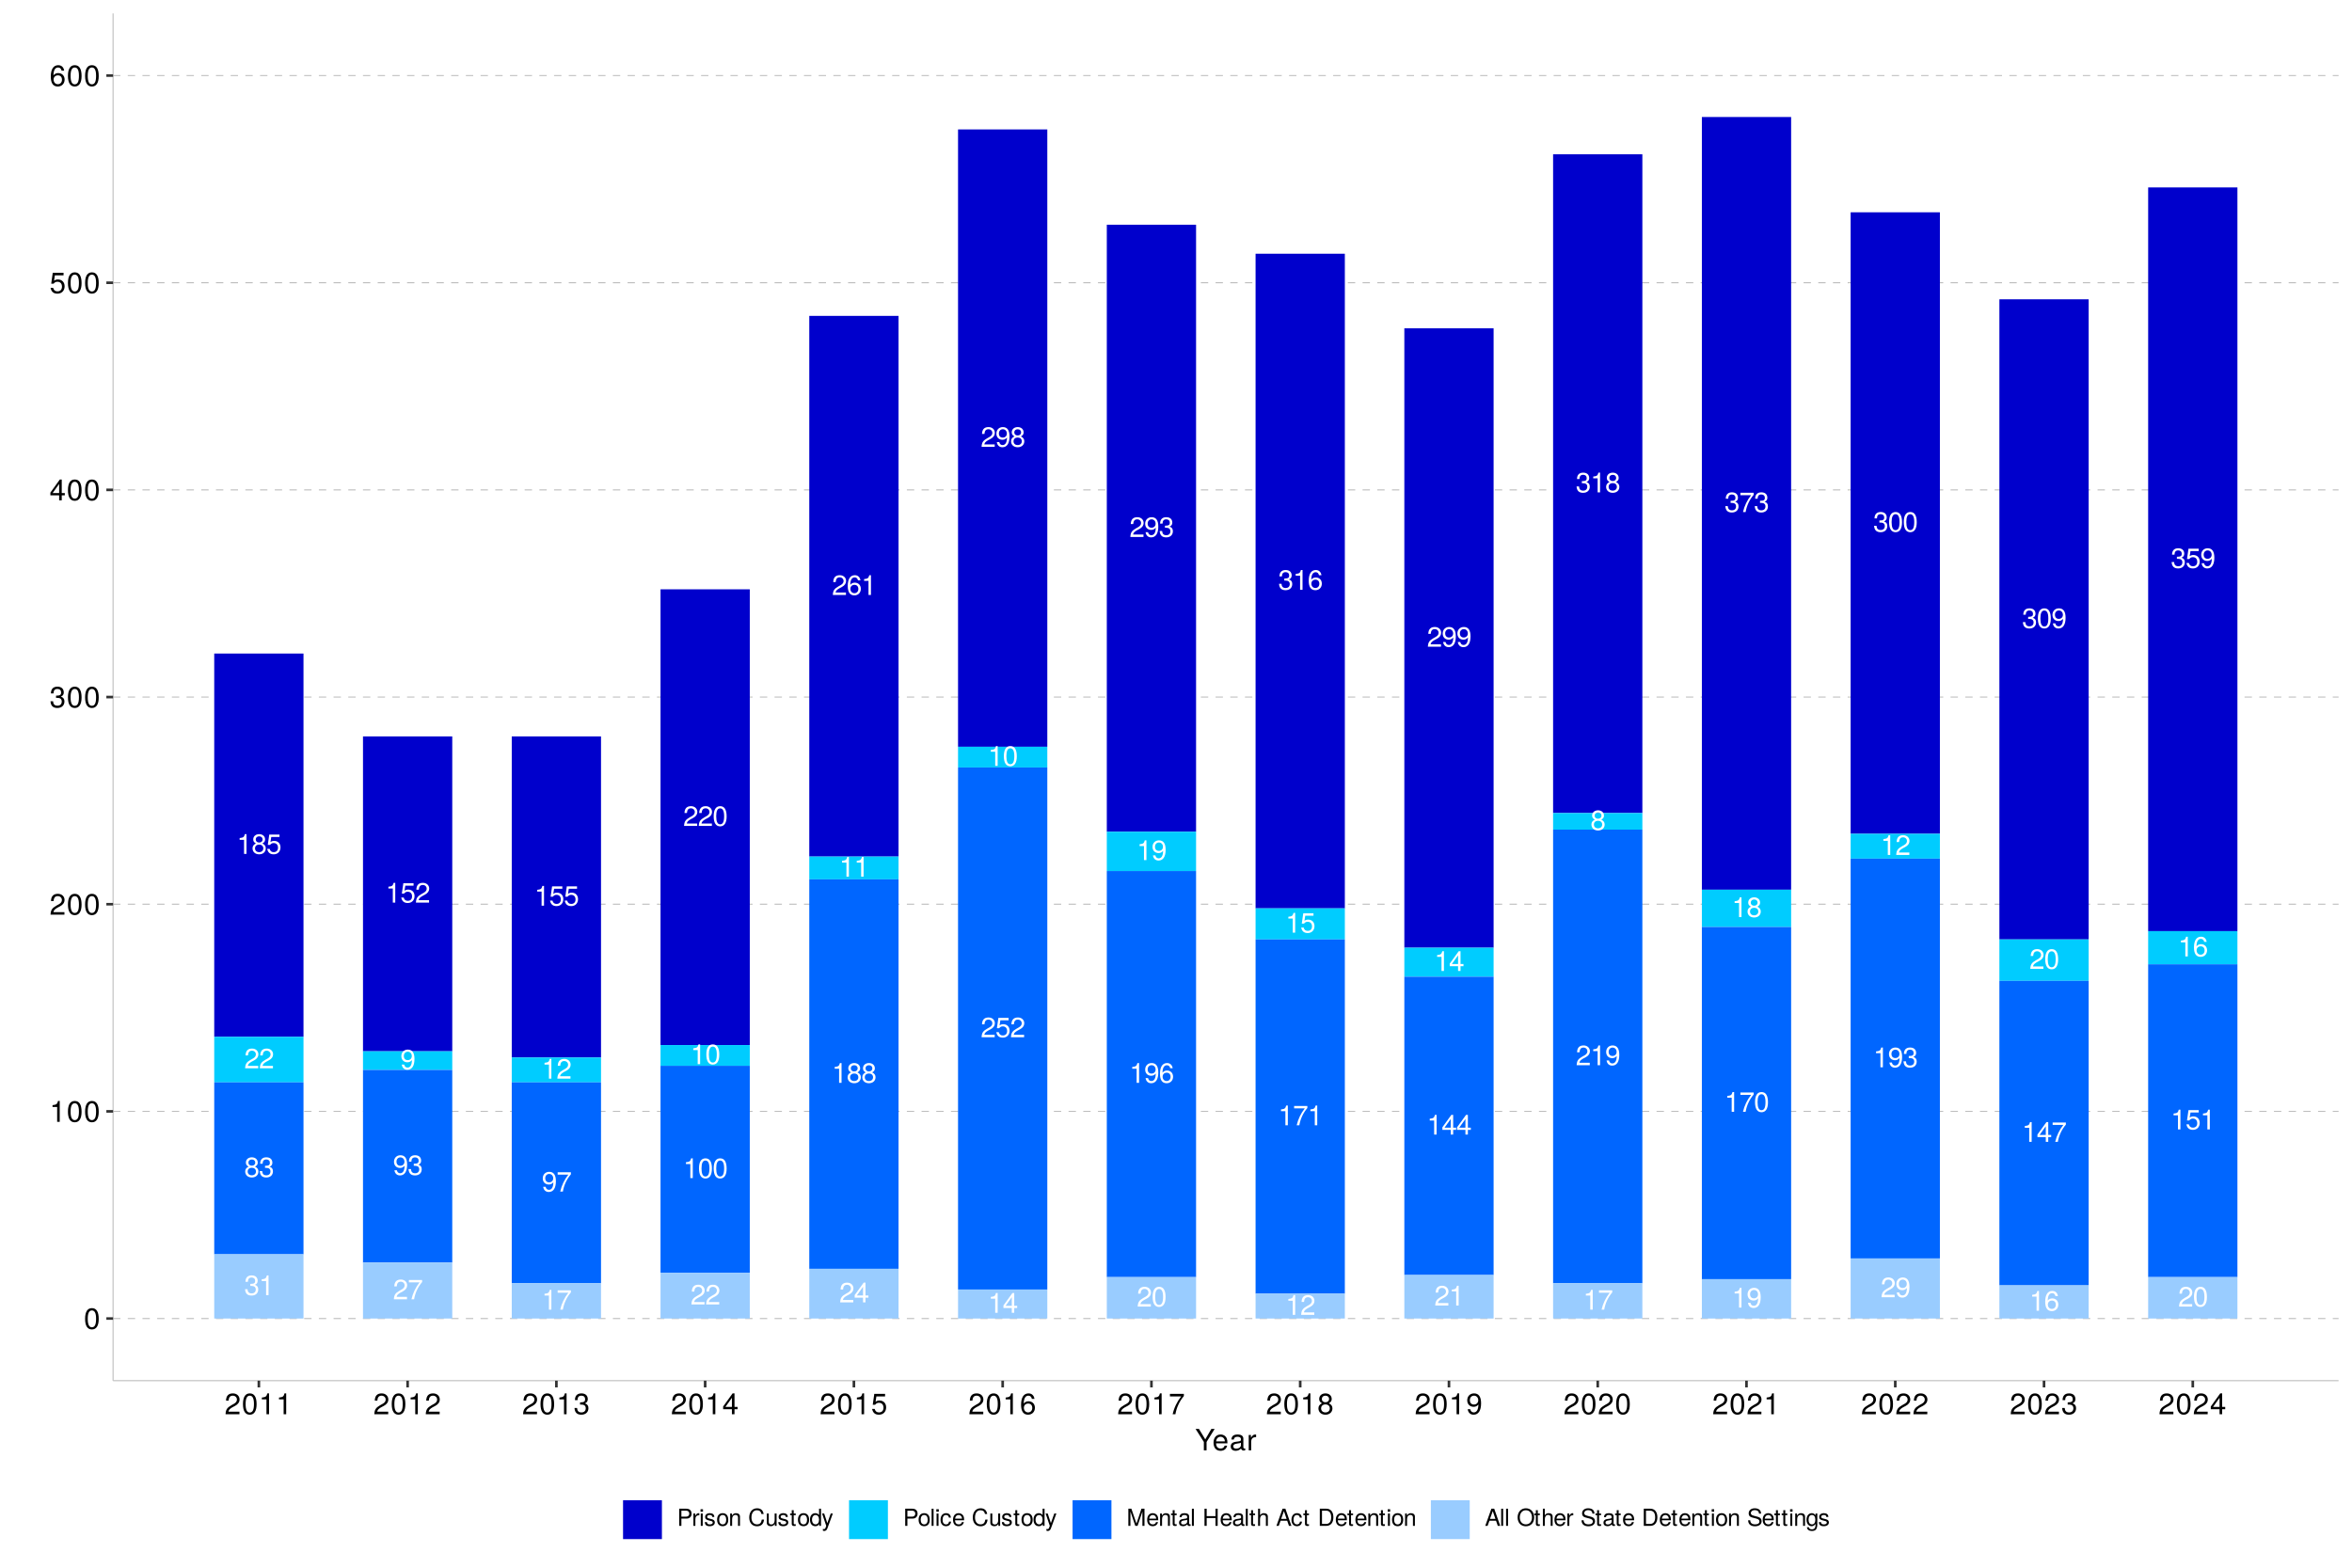
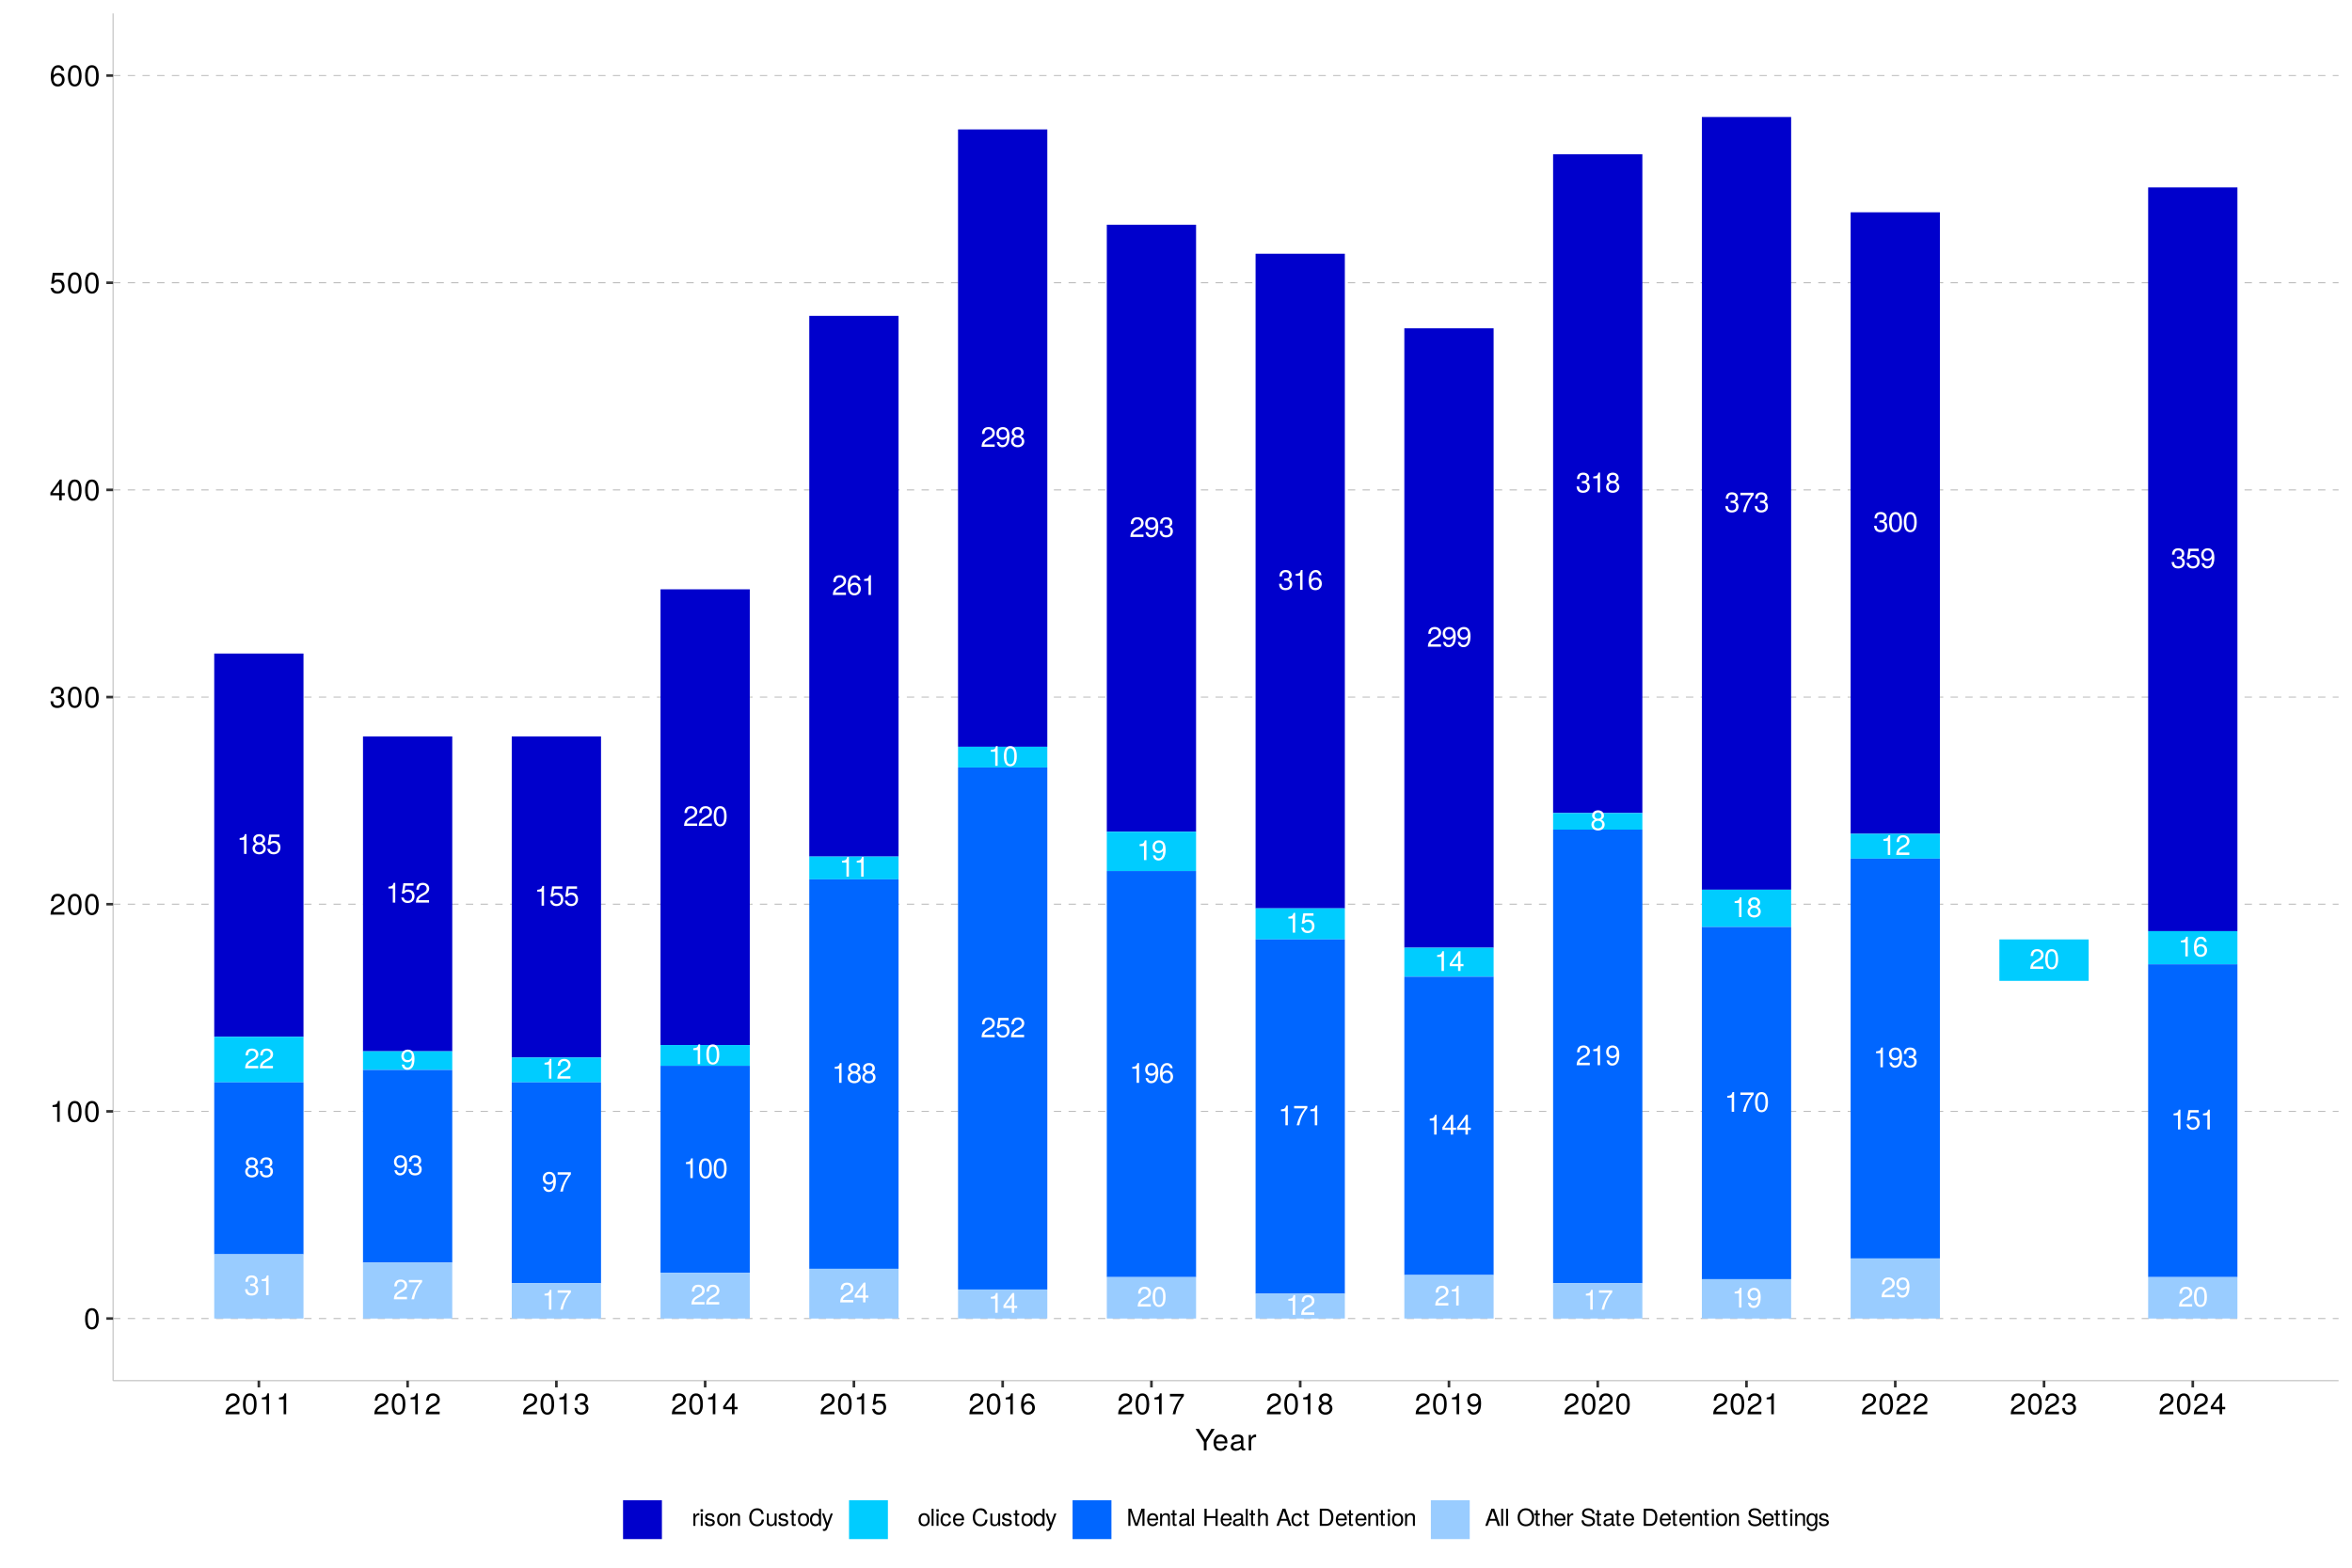
<svg xmlns="http://www.w3.org/2000/svg" xmlns:xlink="http://www.w3.org/1999/xlink" width="960pt" height="640pt" viewBox="0 0 960 640" version="1.1">
  <defs>
    <g>
      <symbol overflow="visible" id="glyph0-0">
        <path style="stroke:none;" d="" />
      </symbol>
      <symbol overflow="visible" id="glyph0-1">
        <path style="stroke:none;" d="M 5.75 -2.344 C 5.75 -3.328 5.359 -3.891 4.391 -4.219 C 5.141 -4.516 5.516 -5.047 5.516 -5.844 C 5.516 -7.234 4.594 -8.062 3.062 -8.062 C 1.438 -8.062 0.562 -7.172 0.531 -5.453 L 1.531 -5.453 C 1.562 -6.656 2.047 -7.188 3.078 -7.188 C 3.953 -7.188 4.5 -6.672 4.5 -5.812 C 4.5 -4.953 4.125 -4.594 2.516 -4.594 L 2.516 -3.75 L 3.062 -3.75 C 4.156 -3.75 4.734 -3.234 4.734 -2.328 C 4.734 -1.312 4.109 -0.719 3.062 -0.719 C 1.969 -0.719 1.438 -1.266 1.359 -2.438 L 0.359 -2.438 C 0.484 -0.641 1.375 0.172 3.031 0.172 C 4.688 0.172 5.75 -0.812 5.75 -2.344 Z M 5.75 -2.344 " />
      </symbol>
      <symbol overflow="visible" id="glyph0-2">
        <path style="stroke:none;" d="M 3.953 0 L 3.953 -8.062 L 3.281 -8.062 C 2.938 -6.828 2.703 -6.656 1.156 -6.469 L 1.156 -5.75 L 2.953 -5.75 L 2.953 0 Z M 3.953 0 " />
      </symbol>
      <symbol overflow="visible" id="glyph0-3">
        <path style="stroke:none;" d="M 5.828 -2.281 C 5.828 -3.172 5.375 -3.797 4.453 -4.25 C 5.281 -4.75 5.547 -5.156 5.547 -5.922 C 5.547 -7.172 4.562 -8.062 3.125 -8.062 C 1.703 -8.062 0.703 -7.172 0.703 -5.922 C 0.703 -5.172 0.984 -4.75 1.797 -4.25 C 0.875 -3.797 0.422 -3.172 0.422 -2.281 C 0.422 -0.812 1.531 0.172 3.125 0.172 C 4.719 0.172 5.828 -0.812 5.828 -2.281 Z M 4.531 -5.891 C 4.531 -5.141 3.969 -4.641 3.125 -4.641 C 2.281 -4.641 1.734 -5.141 1.734 -5.906 C 1.734 -6.672 2.281 -7.172 3.125 -7.172 C 3.984 -7.172 4.531 -6.672 4.531 -5.891 Z M 4.812 -2.266 C 4.812 -1.312 4.125 -0.719 3.109 -0.719 C 2.125 -0.719 1.438 -1.312 1.438 -2.266 C 1.438 -3.203 2.125 -3.797 3.125 -3.797 C 4.125 -3.797 4.812 -3.203 4.812 -2.266 Z M 4.812 -2.266 " />
      </symbol>
      <symbol overflow="visible" id="glyph0-4">
        <path style="stroke:none;" d="M 5.812 -5.703 C 5.812 -7.062 4.75 -8.062 3.234 -8.062 C 1.578 -8.062 0.625 -7.219 0.562 -5.266 L 1.562 -5.266 C 1.656 -6.625 2.203 -7.188 3.203 -7.188 C 4.109 -7.188 4.781 -6.547 4.781 -5.672 C 4.781 -5.047 4.406 -4.5 3.703 -4.078 L 2.656 -3.484 C 0.969 -2.531 0.484 -1.781 0.391 0 L 5.75 0 L 5.75 -0.984 L 1.516 -0.984 C 1.609 -1.656 1.984 -2.062 2.969 -2.656 L 4.109 -3.266 C 5.234 -3.875 5.812 -4.703 5.812 -5.703 Z M 5.812 -5.703 " />
      </symbol>
      <symbol overflow="visible" id="glyph0-5">
        <path style="stroke:none;" d="M 5.828 -2.672 C 5.828 -4.266 4.781 -5.312 3.234 -5.312 C 2.656 -5.312 2.203 -5.172 1.734 -4.828 L 2.062 -6.906 L 5.422 -6.906 L 5.422 -7.891 L 1.25 -7.891 L 0.641 -3.672 L 1.562 -3.672 C 2.031 -4.234 2.422 -4.422 3.047 -4.422 C 4.125 -4.422 4.812 -3.734 4.812 -2.531 C 4.812 -1.375 4.141 -0.719 3.047 -0.719 C 2.172 -0.719 1.641 -1.156 1.406 -2.062 L 0.391 -2.062 C 0.734 -0.469 1.641 0.172 3.078 0.172 C 4.703 0.172 5.828 -0.969 5.828 -2.672 Z M 5.828 -2.672 " />
      </symbol>
      <symbol overflow="visible" id="glyph0-6">
        <path style="stroke:none;" d="M 5.922 -7.047 L 5.922 -7.891 L 0.516 -7.891 L 0.516 -6.906 L 4.875 -6.906 C 3.281 -4.875 2.141 -2.531 1.562 0 L 2.641 0 C 3.078 -2.609 4.219 -5.047 5.922 -7.047 Z M 5.922 -7.047 " />
      </symbol>
      <symbol overflow="visible" id="glyph0-7">
        <path style="stroke:none;" d="M 5.797 -4.219 C 5.797 -6.75 4.906 -8.062 3.078 -8.062 C 1.531 -8.062 0.438 -6.969 0.438 -5.391 C 0.438 -3.891 1.453 -2.875 2.906 -2.875 C 3.672 -2.875 4.234 -3.156 4.75 -3.781 C 4.75 -1.812 4.109 -0.719 2.953 -0.719 C 2.25 -0.719 1.766 -1.156 1.609 -1.938 L 0.609 -1.938 C 0.797 -0.609 1.656 0.172 2.891 0.172 C 4.781 0.172 5.797 -1.438 5.797 -4.219 Z M 4.703 -5.422 C 4.703 -4.422 4 -3.766 3.031 -3.766 C 2.062 -3.766 1.453 -4.391 1.453 -5.469 C 1.453 -6.5 2.141 -7.188 3.062 -7.188 C 4 -7.188 4.703 -6.469 4.703 -5.422 Z M 4.703 -5.422 " />
      </symbol>
      <symbol overflow="visible" id="glyph0-8">
        <path style="stroke:none;" d="M 5.766 -3.875 C 5.766 -6.672 4.875 -8.062 3.125 -8.062 C 1.391 -8.062 0.484 -6.656 0.484 -3.953 C 0.484 -1.234 1.406 0.172 3.125 0.172 C 4.828 0.172 5.766 -1.234 5.766 -3.875 Z M 4.75 -3.969 C 4.75 -1.688 4.219 -0.656 3.109 -0.656 C 2.047 -0.656 1.516 -1.734 1.516 -3.938 C 1.516 -6.141 2.047 -7.172 3.125 -7.172 C 4.203 -7.172 4.75 -6.125 4.75 -3.969 Z M 4.75 -3.969 " />
      </symbol>
      <symbol overflow="visible" id="glyph0-9">
        <path style="stroke:none;" d="M 5.922 -1.938 L 5.922 -2.828 L 4.719 -2.828 L 4.719 -8.062 L 3.984 -8.062 L 0.312 -2.984 L 0.312 -1.938 L 3.719 -1.938 L 3.719 0 L 4.719 0 L 4.719 -1.938 Z M 3.719 -2.828 L 1.188 -2.828 L 3.719 -6.359 Z M 3.719 -2.828 " />
      </symbol>
      <symbol overflow="visible" id="glyph0-10">
        <path style="stroke:none;" d="M 5.828 -2.5 C 5.828 -4 4.812 -5.016 3.359 -5.016 C 2.578 -5.016 1.938 -4.703 1.516 -4.125 C 1.531 -6.078 2.156 -7.172 3.312 -7.172 C 4.016 -7.172 4.5 -6.734 4.656 -5.953 L 5.672 -5.953 C 5.469 -7.281 4.609 -8.062 3.375 -8.062 C 1.5 -8.062 0.484 -6.484 0.484 -3.672 C 0.484 -1.156 1.359 0.172 3.203 0.172 C 4.734 0.172 5.828 -0.922 5.828 -2.5 Z M 4.812 -2.422 C 4.812 -1.406 4.125 -0.719 3.203 -0.719 C 2.281 -0.719 1.562 -1.438 1.562 -2.484 C 1.562 -3.484 2.25 -4.125 3.234 -4.125 C 4.203 -4.125 4.812 -3.5 4.812 -2.422 Z M 4.812 -2.422 " />
      </symbol>
      <symbol overflow="visible" id="glyph1-0">
        <path style="stroke:none;" d="" />
      </symbol>
      <symbol overflow="visible" id="glyph1-1">
        <path style="stroke:none;" d="M 6.078 -4.094 C 6.078 -7.047 5.141 -8.516 3.297 -8.516 C 1.469 -8.516 0.516 -7.016 0.516 -4.156 C 0.516 -1.297 1.469 0.188 3.297 0.188 C 5.094 0.188 6.078 -1.297 6.078 -4.094 Z M 5 -4.188 C 5 -1.781 4.453 -0.703 3.281 -0.703 C 2.156 -0.703 1.594 -1.828 1.594 -4.156 C 1.594 -6.484 2.156 -7.578 3.297 -7.578 C 4.438 -7.578 5 -6.469 5 -4.188 Z M 5 -4.188 " />
      </symbol>
      <symbol overflow="visible" id="glyph1-2">
        <path style="stroke:none;" d="M 4.156 0 L 4.156 -8.516 L 3.469 -8.516 C 3.094 -7.203 2.859 -7.016 1.219 -6.812 L 1.219 -6.062 L 3.109 -6.062 L 3.109 0 Z M 4.156 0 " />
      </symbol>
      <symbol overflow="visible" id="glyph1-3">
        <path style="stroke:none;" d="M 6.125 -6.016 C 6.125 -7.453 5.016 -8.516 3.406 -8.516 C 1.672 -8.516 0.656 -7.625 0.594 -5.562 L 1.656 -5.562 C 1.734 -6.984 2.328 -7.578 3.375 -7.578 C 4.328 -7.578 5.047 -6.906 5.047 -5.984 C 5.047 -5.312 4.656 -4.734 3.906 -4.312 L 2.797 -3.688 C 1.016 -2.672 0.5 -1.875 0.406 0 L 6.078 0 L 6.078 -1.047 L 1.594 -1.047 C 1.703 -1.734 2.094 -2.188 3.125 -2.797 L 4.328 -3.438 C 5.516 -4.078 6.125 -4.969 6.125 -6.016 Z M 6.125 -6.016 " />
      </symbol>
      <symbol overflow="visible" id="glyph1-4">
        <path style="stroke:none;" d="M 6.078 -2.469 C 6.078 -3.5 5.656 -4.109 4.625 -4.453 C 5.422 -4.766 5.812 -5.312 5.812 -6.172 C 5.812 -7.625 4.844 -8.516 3.234 -8.516 C 1.516 -8.516 0.594 -7.578 0.562 -5.766 L 1.625 -5.766 C 1.641 -7.016 2.156 -7.578 3.234 -7.578 C 4.172 -7.578 4.734 -7.031 4.734 -6.125 C 4.734 -5.219 4.344 -4.844 2.656 -4.844 L 2.656 -3.953 L 3.234 -3.953 C 4.391 -3.953 4.984 -3.406 4.984 -2.453 C 4.984 -1.391 4.328 -0.75 3.234 -0.75 C 2.078 -0.75 1.516 -1.328 1.438 -2.562 L 0.391 -2.562 C 0.516 -0.672 1.453 0.188 3.188 0.188 C 4.938 0.188 6.078 -0.859 6.078 -2.469 Z M 6.078 -2.469 " />
      </symbol>
      <symbol overflow="visible" id="glyph1-5">
        <path style="stroke:none;" d="M 6.234 -2.047 L 6.234 -2.984 L 4.984 -2.984 L 4.984 -8.516 L 4.203 -8.516 L 0.344 -3.156 L 0.344 -2.047 L 3.922 -2.047 L 3.922 0 L 4.984 0 L 4.984 -2.047 Z M 3.922 -2.984 L 1.266 -2.984 L 3.922 -6.703 Z M 3.922 -2.984 " />
      </symbol>
      <symbol overflow="visible" id="glyph1-6">
        <path style="stroke:none;" d="M 6.156 -2.812 C 6.156 -4.5 5.047 -5.609 3.406 -5.609 C 2.812 -5.609 2.328 -5.453 1.844 -5.094 L 2.172 -7.281 L 5.719 -7.281 L 5.719 -8.328 L 1.312 -8.328 L 0.688 -3.875 L 1.656 -3.875 C 2.141 -4.469 2.562 -4.672 3.219 -4.672 C 4.359 -4.672 5.078 -3.938 5.078 -2.672 C 5.078 -1.453 4.375 -0.75 3.219 -0.75 C 2.297 -0.75 1.734 -1.219 1.469 -2.188 L 0.422 -2.188 C 0.766 -0.484 1.734 0.188 3.234 0.188 C 4.953 0.188 6.156 -1.016 6.156 -2.812 Z M 6.156 -2.812 " />
      </symbol>
      <symbol overflow="visible" id="glyph1-7">
        <path style="stroke:none;" d="M 6.156 -2.641 C 6.156 -4.219 5.078 -5.297 3.547 -5.297 C 2.719 -5.297 2.047 -4.969 1.594 -4.344 C 1.609 -6.422 2.281 -7.578 3.484 -7.578 C 4.234 -7.578 4.75 -7.109 4.922 -6.281 L 5.969 -6.281 C 5.766 -7.688 4.859 -8.516 3.562 -8.516 C 1.578 -8.516 0.516 -6.844 0.516 -3.875 C 0.516 -1.219 1.422 0.188 3.375 0.188 C 4.984 0.188 6.156 -0.969 6.156 -2.641 Z M 5.078 -2.562 C 5.078 -1.484 4.359 -0.75 3.391 -0.75 C 2.406 -0.75 1.656 -1.531 1.656 -2.609 C 1.656 -3.672 2.375 -4.359 3.422 -4.359 C 4.438 -4.359 5.078 -3.703 5.078 -2.562 Z M 5.078 -2.562 " />
      </symbol>
      <symbol overflow="visible" id="glyph1-8">
        <path style="stroke:none;" d="M 6.234 -7.438 L 6.234 -8.328 L 0.547 -8.328 L 0.547 -7.281 L 5.141 -7.281 C 3.453 -5.141 2.25 -2.656 1.656 0 L 2.781 0 C 3.25 -2.75 4.453 -5.312 6.234 -7.438 Z M 6.234 -7.438 " />
      </symbol>
      <symbol overflow="visible" id="glyph1-9">
        <path style="stroke:none;" d="M 6.156 -2.406 C 6.156 -3.344 5.672 -4.016 4.688 -4.469 C 5.562 -5 5.859 -5.438 5.859 -6.234 C 5.859 -7.578 4.812 -8.516 3.297 -8.516 C 1.797 -8.516 0.75 -7.578 0.75 -6.234 C 0.75 -5.453 1.031 -5.016 1.891 -4.469 C 0.922 -4.016 0.438 -3.344 0.438 -2.406 C 0.438 -0.859 1.625 0.188 3.297 0.188 C 4.984 0.188 6.156 -0.859 6.156 -2.406 Z M 4.781 -6.219 C 4.781 -5.422 4.188 -4.891 3.297 -4.891 C 2.406 -4.891 1.828 -5.422 1.828 -6.234 C 1.828 -7.047 2.406 -7.578 3.297 -7.578 C 4.203 -7.578 4.781 -7.047 4.781 -6.219 Z M 5.078 -2.391 C 5.078 -1.375 4.359 -0.75 3.281 -0.75 C 2.25 -0.75 1.531 -1.391 1.531 -2.391 C 1.531 -3.391 2.25 -4.016 3.297 -4.016 C 4.359 -4.016 5.078 -3.391 5.078 -2.391 Z M 5.078 -2.391 " />
      </symbol>
      <symbol overflow="visible" id="glyph1-10">
        <path style="stroke:none;" d="M 6.109 -4.453 C 6.109 -7.109 5.188 -8.516 3.234 -8.516 C 1.625 -8.516 0.453 -7.359 0.453 -5.688 C 0.453 -4.109 1.531 -3.031 3.078 -3.031 C 3.875 -3.031 4.469 -3.328 5.016 -3.984 C 5 -1.906 4.328 -0.75 3.125 -0.75 C 2.375 -0.75 1.859 -1.219 1.688 -2.047 L 0.641 -2.047 C 0.844 -0.641 1.75 0.188 3.047 0.188 C 5.047 0.188 6.109 -1.516 6.109 -4.453 Z M 4.953 -5.719 C 4.953 -4.672 4.219 -3.969 3.188 -3.969 C 2.172 -3.969 1.531 -4.625 1.531 -5.766 C 1.531 -6.859 2.25 -7.578 3.234 -7.578 C 4.219 -7.578 4.953 -6.812 4.953 -5.719 Z M 4.953 -5.719 " />
      </symbol>
      <symbol overflow="visible" id="glyph1-11">
        <path style="stroke:none;" d="M 7.938 -8.75 L 6.594 -8.75 L 4.109 -4.484 L 1.531 -8.75 L 0.156 -8.75 L 3.531 -3.438 L 3.531 0 L 4.641 0 L 4.641 -3.438 Z M 7.938 -8.75 " />
      </symbol>
      <symbol overflow="visible" id="glyph1-12">
        <path style="stroke:none;" d="M 6.156 -2.859 C 6.156 -3.766 6.078 -4.344 5.906 -4.812 C 5.5 -5.844 4.531 -6.469 3.359 -6.469 C 1.609 -6.469 0.484 -5.172 0.484 -3.109 C 0.484 -1.047 1.578 0.188 3.344 0.188 C 4.781 0.188 5.766 -0.641 6.031 -1.906 L 5.016 -1.906 C 4.734 -1.078 4.172 -0.75 3.375 -0.75 C 2.328 -0.75 1.547 -1.422 1.531 -2.859 Z M 5.094 -3.75 C 5.094 -3.75 5.094 -3.703 5.078 -3.672 L 1.547 -3.672 C 1.625 -4.781 2.344 -5.547 3.344 -5.547 C 4.328 -5.547 5.094 -4.734 5.094 -3.75 Z M 5.094 -3.75 " />
      </symbol>
      <symbol overflow="visible" id="glyph1-13">
        <path style="stroke:none;" d="M 6.422 -0.031 L 6.422 -0.781 C 6.312 -0.75 6.266 -0.75 6.203 -0.75 C 5.859 -0.75 5.656 -0.938 5.656 -1.25 L 5.656 -4.75 C 5.656 -5.875 4.844 -6.469 3.297 -6.469 C 1.781 -6.469 0.844 -5.875 0.781 -4.422 L 1.781 -4.422 C 1.875 -5.203 2.328 -5.547 3.266 -5.547 C 4.156 -5.547 4.672 -5.203 4.672 -4.609 L 4.672 -4.344 C 4.672 -3.922 4.422 -3.75 3.625 -3.641 C 2.203 -3.469 1.984 -3.422 1.609 -3.266 C 0.875 -2.969 0.5 -2.406 0.5 -1.625 C 0.5 -0.484 1.297 0.188 2.562 0.188 C 3.375 0.188 4.156 -0.156 4.703 -0.75 C 4.812 -0.266 5.25 0.078 5.734 0.078 C 5.938 0.078 6.094 0.062 6.422 -0.031 Z M 4.672 -2.172 C 4.672 -1.266 3.75 -0.703 2.781 -0.703 C 2 -0.703 1.547 -0.969 1.547 -1.656 C 1.547 -2.312 1.984 -2.609 3.062 -2.766 C 4.109 -2.906 4.328 -2.953 4.672 -3.109 Z M 4.672 -2.172 " />
      </symbol>
      <symbol overflow="visible" id="glyph1-14">
        <path style="stroke:none;" d="M 3.859 -5.406 L 3.859 -6.438 C 3.688 -6.453 3.594 -6.469 3.469 -6.469 C 2.812 -6.469 2.328 -6.078 1.75 -5.141 L 1.75 -6.281 L 0.844 -6.281 L 0.844 0 L 1.844 0 L 1.844 -3.266 C 1.844 -4.688 2.297 -5.391 3.859 -5.406 Z M 3.859 -5.406 " />
      </symbol>
      <symbol overflow="visible" id="glyph2-0">
        <path style="stroke:none;" d="" />
      </symbol>
      <symbol overflow="visible" id="glyph2-1">
-         <path style="stroke:none;" d="M 5.922 -4.938 C 5.922 -6.25 5.141 -7 3.766 -7 L 0.875 -7 L 0.875 0 L 1.766 0 L 1.766 -2.969 L 3.969 -2.969 C 5.109 -2.969 5.922 -3.781 5.922 -4.938 Z M 4.984 -4.984 C 4.984 -4.219 4.484 -3.75 3.625 -3.75 L 1.766 -3.75 L 1.766 -6.203 L 3.625 -6.203 C 4.484 -6.203 4.984 -5.75 4.984 -4.984 Z M 4.984 -4.984 " />
-       </symbol>
+         </symbol>
      <symbol overflow="visible" id="glyph2-2">
        <path style="stroke:none;" d="M 3.078 -4.328 L 3.078 -5.141 C 2.938 -5.156 2.875 -5.172 2.766 -5.172 C 2.25 -5.172 1.859 -4.859 1.406 -4.109 L 1.406 -5.031 L 0.672 -5.031 L 0.672 0 L 1.469 0 L 1.469 -2.609 C 1.469 -3.734 1.844 -4.312 3.078 -4.328 Z M 3.078 -4.328 " />
      </symbol>
      <symbol overflow="visible" id="glyph2-3">
        <path style="stroke:none;" d="M 1.469 0 L 1.469 -5.031 L 0.672 -5.031 L 0.672 0 Z M 1.578 -5.781 L 1.578 -6.781 L 0.578 -6.781 L 0.578 -5.781 Z M 1.578 -5.781 " />
      </symbol>
      <symbol overflow="visible" id="glyph2-4">
        <path style="stroke:none;" d="M 4.406 -1.406 C 4.406 -2.156 3.984 -2.531 2.984 -2.766 L 2.219 -2.953 C 1.562 -3.109 1.281 -3.312 1.281 -3.672 C 1.281 -4.141 1.703 -4.438 2.344 -4.438 C 3 -4.438 3.344 -4.156 3.359 -3.625 L 4.203 -3.625 C 4.188 -4.609 3.547 -5.172 2.375 -5.172 C 1.203 -5.172 0.453 -4.562 0.453 -3.641 C 0.453 -2.844 0.859 -2.469 2.047 -2.188 L 2.797 -2 C 3.344 -1.875 3.562 -1.703 3.562 -1.344 C 3.562 -0.875 3.094 -0.594 2.391 -0.594 C 1.672 -0.594 1.281 -0.766 1.172 -1.531 L 0.328 -1.531 C 0.359 -0.375 1.016 0.141 2.328 0.141 C 3.594 0.141 4.406 -0.438 4.406 -1.406 Z M 4.406 -1.406 " />
      </symbol>
      <symbol overflow="visible" id="glyph2-5">
        <path style="stroke:none;" d="M 4.891 -2.469 C 4.891 -4.219 4.062 -5.172 2.609 -5.172 C 1.203 -5.172 0.344 -4.203 0.344 -2.516 C 0.344 -0.828 1.188 0.141 2.625 0.141 C 4.031 0.141 4.891 -0.828 4.891 -2.469 Z M 4.062 -2.484 C 4.062 -1.312 3.5 -0.594 2.625 -0.594 C 1.734 -0.594 1.188 -1.297 1.188 -2.516 C 1.188 -3.719 1.734 -4.438 2.625 -4.438 C 3.516 -4.438 4.062 -3.734 4.062 -2.484 Z M 4.062 -2.484 " />
      </symbol>
      <symbol overflow="visible" id="glyph2-6">
        <path style="stroke:none;" d="M 4.672 0 L 4.672 -3.797 C 4.672 -4.641 4.047 -5.172 3.078 -5.172 C 2.328 -5.172 1.859 -4.891 1.406 -4.188 L 1.406 -5.031 L 0.672 -5.031 L 0.672 0 L 1.469 0 L 1.469 -2.766 C 1.469 -3.797 2.031 -4.469 2.844 -4.469 C 3.469 -4.469 3.875 -4.094 3.875 -3.484 L 3.875 0 Z M 4.672 0 " />
      </symbol>
      <symbol overflow="visible" id="glyph2-7">
        <path style="stroke:none;" d="" />
      </symbol>
      <symbol overflow="visible" id="glyph2-8">
        <path style="stroke:none;" d="M 6.5 -2.547 L 5.578 -2.547 C 5.359 -1.234 4.812 -0.609 3.625 -0.609 C 2.234 -0.609 1.359 -1.672 1.359 -3.422 C 1.359 -5.219 2.203 -6.375 3.547 -6.375 C 4.641 -6.375 5.219 -5.891 5.438 -4.828 L 6.344 -4.828 C 6.078 -6.359 5.188 -7.172 3.656 -7.172 C 1.531 -7.172 0.453 -5.453 0.453 -3.422 C 0.453 -1.375 1.562 0.172 3.609 0.172 C 5.328 0.172 6.281 -0.734 6.5 -2.547 Z M 6.5 -2.547 " />
      </symbol>
      <symbol overflow="visible" id="glyph2-9">
        <path style="stroke:none;" d="M 4.625 0 L 4.625 -5.031 L 3.828 -5.031 L 3.828 -2.25 C 3.828 -1.234 3.297 -0.562 2.453 -0.562 C 1.828 -0.562 1.422 -0.938 1.422 -1.547 L 1.422 -5.031 L 0.625 -5.031 L 0.625 -1.234 C 0.625 -0.391 1.25 0.141 2.219 0.141 C 2.969 0.141 3.438 -0.109 3.906 -0.781 L 3.906 0 Z M 4.625 0 " />
      </symbol>
      <symbol overflow="visible" id="glyph2-10">
        <path style="stroke:none;" d="M 2.438 0 L 2.438 -0.672 C 2.328 -0.641 2.203 -0.641 2.047 -0.641 C 1.703 -0.641 1.609 -0.734 1.609 -1.078 L 1.609 -4.375 L 2.438 -4.375 L 2.438 -5.031 L 1.609 -5.031 L 1.609 -6.406 L 0.812 -6.406 L 0.812 -5.031 L 0.141 -5.031 L 0.141 -4.375 L 0.812 -4.375 L 0.812 -0.734 C 0.812 -0.219 1.156 0.062 1.781 0.062 C 1.969 0.062 2.172 0.047 2.438 0 Z M 2.438 0 " />
      </symbol>
      <symbol overflow="visible" id="glyph2-11">
        <path style="stroke:none;" d="M 4.75 0 L 4.75 -7 L 3.953 -7 L 3.953 -4.391 C 3.609 -4.906 3.078 -5.172 2.406 -5.172 C 1.109 -5.172 0.25 -4.156 0.25 -2.562 C 0.25 -0.859 1.078 0.141 2.438 0.141 C 3.125 0.141 3.609 -0.109 4.031 -0.734 L 4.031 0 Z M 3.953 -2.5 C 3.953 -1.328 3.391 -0.609 2.547 -0.609 C 1.672 -0.609 1.078 -1.344 1.078 -2.516 C 1.078 -3.688 1.672 -4.422 2.547 -4.422 C 3.406 -4.422 3.953 -3.656 3.953 -2.5 Z M 3.953 -2.5 " />
      </symbol>
      <symbol overflow="visible" id="glyph2-12">
        <path style="stroke:none;" d="M 4.578 -5.031 L 3.719 -5.031 L 2.328 -1.109 L 1.047 -5.031 L 0.188 -5.031 L 1.891 0.016 L 1.578 0.812 C 1.453 1.172 1.281 1.312 0.938 1.312 C 0.828 1.312 0.688 1.281 0.516 1.25 L 0.516 1.969 C 0.688 2.047 0.844 2.094 1.062 2.094 C 1.625 2.094 2.078 1.781 2.344 1.062 Z M 4.578 -5.031 " />
      </symbol>
      <symbol overflow="visible" id="glyph2-13">
        <path style="stroke:none;" d="M 1.453 0 L 1.453 -7 L 0.656 -7 L 0.656 0 Z M 1.453 0 " />
      </symbol>
      <symbol overflow="visible" id="glyph2-14">
        <path style="stroke:none;" d="M 4.578 -1.734 L 3.766 -1.734 C 3.641 -0.922 3.219 -0.594 2.547 -0.594 C 1.656 -0.594 1.125 -1.281 1.125 -2.469 C 1.125 -3.719 1.656 -4.438 2.516 -4.438 C 3.188 -4.438 3.609 -4.031 3.719 -3.344 L 4.516 -3.344 C 4.422 -4.562 3.656 -5.172 2.531 -5.172 C 1.188 -5.172 0.297 -4.141 0.297 -2.469 C 0.297 -0.844 1.156 0.141 2.516 0.141 C 3.719 0.141 4.484 -0.578 4.578 -1.734 Z M 4.578 -1.734 " />
      </symbol>
      <symbol overflow="visible" id="glyph2-15">
        <path style="stroke:none;" d="M 4.922 -2.281 C 4.922 -3.016 4.859 -3.469 4.719 -3.844 C 4.391 -4.672 3.625 -5.172 2.688 -5.172 C 1.281 -5.172 0.391 -4.141 0.391 -2.484 C 0.391 -0.828 1.25 0.141 2.672 0.141 C 3.812 0.141 4.609 -0.516 4.812 -1.531 L 4.016 -1.531 C 3.797 -0.859 3.344 -0.594 2.703 -0.594 C 1.859 -0.594 1.234 -1.125 1.219 -2.281 Z M 4.062 -3 C 4.062 -3 4.062 -2.953 4.062 -2.938 L 1.234 -2.938 C 1.312 -3.828 1.875 -4.438 2.672 -4.438 C 3.469 -4.438 4.062 -3.781 4.062 -3 Z M 4.062 -3 " />
      </symbol>
      <symbol overflow="visible" id="glyph2-16">
        <path style="stroke:none;" d="M 7.297 0 L 7.297 -7 L 6.062 -7 L 4.031 -0.906 L 1.953 -7 L 0.719 -7 L 0.719 0 L 1.562 0 L 1.562 -5.859 L 3.547 0 L 4.484 0 L 6.453 -5.859 L 6.453 0 Z M 7.297 0 " />
      </symbol>
      <symbol overflow="visible" id="glyph2-17">
        <path style="stroke:none;" d="M 5.125 -0.016 L 5.125 -0.625 C 5.047 -0.609 5.016 -0.609 4.953 -0.609 C 4.688 -0.609 4.531 -0.75 4.531 -1 L 4.531 -3.797 C 4.531 -4.688 3.875 -5.172 2.641 -5.172 C 1.422 -5.172 0.672 -4.703 0.625 -3.547 L 1.422 -3.547 C 1.5 -4.156 1.859 -4.438 2.609 -4.438 C 3.328 -4.438 3.734 -4.156 3.734 -3.688 L 3.734 -3.469 C 3.734 -3.141 3.531 -3 2.891 -2.922 C 1.766 -2.766 1.594 -2.734 1.281 -2.609 C 0.703 -2.375 0.406 -1.922 0.406 -1.312 C 0.406 -0.391 1.031 0.141 2.047 0.141 C 2.703 0.141 3.312 -0.125 3.766 -0.594 C 3.844 -0.219 4.188 0.062 4.578 0.062 C 4.75 0.062 4.875 0.047 5.125 -0.016 Z M 3.734 -1.734 C 3.734 -1.016 3 -0.562 2.219 -0.562 C 1.609 -0.562 1.234 -0.781 1.234 -1.328 C 1.234 -1.859 1.594 -2.078 2.453 -2.203 C 3.297 -2.328 3.469 -2.359 3.734 -2.484 Z M 3.734 -1.734 " />
      </symbol>
      <symbol overflow="visible" id="glyph2-18">
        <path style="stroke:none;" d="M 6.172 0 L 6.172 -7 L 5.281 -7 L 5.281 -3.969 L 1.688 -3.969 L 1.688 -7 L 0.797 -7 L 0.797 0 L 1.688 0 L 1.688 -3.188 L 5.281 -3.188 L 5.281 0 Z M 6.172 0 " />
      </symbol>
      <symbol overflow="visible" id="glyph2-19">
        <path style="stroke:none;" d="M 4.656 0 L 4.656 -3.797 C 4.656 -4.641 4.062 -5.172 3.078 -5.172 C 2.375 -5.172 1.938 -4.953 1.469 -4.344 L 1.469 -7 L 0.672 -7 L 0.672 0 L 1.469 0 L 1.469 -2.766 C 1.469 -3.797 2 -4.469 2.828 -4.469 C 3.391 -4.469 3.859 -4.141 3.859 -3.484 L 3.859 0 Z M 4.656 0 " />
      </symbol>
      <symbol overflow="visible" id="glyph2-20">
        <path style="stroke:none;" d="M 6.266 0 L 3.812 -7 L 2.656 -7 L 0.156 0 L 1.109 0 L 1.859 -2.094 L 4.547 -2.094 L 5.266 0 Z M 4.297 -2.844 L 2.078 -2.844 L 3.219 -6.031 Z M 4.297 -2.844 " />
      </symbol>
      <symbol overflow="visible" id="glyph2-21">
        <path style="stroke:none;" d="M 6.406 -3.5 C 6.406 -5.672 5.328 -7 3.547 -7 L 0.859 -7 L 0.859 0 L 3.547 0 C 5.312 0 6.406 -1.328 6.406 -3.5 Z M 5.5 -3.484 C 5.5 -1.734 4.781 -0.781 3.391 -0.781 L 1.75 -0.781 L 1.75 -6.203 L 3.391 -6.203 C 4.781 -6.203 5.5 -5.281 5.5 -3.484 Z M 5.5 -3.484 " />
      </symbol>
      <symbol overflow="visible" id="glyph2-22">
        <path style="stroke:none;" d="M 7.125 -3.391 C 7.125 -5.641 5.781 -7.172 3.734 -7.172 C 1.734 -7.172 0.359 -5.625 0.359 -3.438 C 0.359 -1.25 1.734 0.172 3.734 0.172 C 5.797 0.172 7.125 -1.328 7.125 -3.391 Z M 6.219 -3.406 C 6.219 -1.719 5.219 -0.609 3.734 -0.609 C 2.25 -0.609 1.25 -1.719 1.25 -3.438 C 1.25 -5.172 2.25 -6.375 3.734 -6.375 C 5.25 -6.375 6.219 -5.172 6.219 -3.406 Z M 6.219 -3.406 " />
      </symbol>
      <symbol overflow="visible" id="glyph2-23">
        <path style="stroke:none;" d="M 5.953 -1.922 C 5.953 -2.781 5.422 -3.422 4.469 -3.672 L 2.719 -4.141 C 1.875 -4.359 1.562 -4.641 1.562 -5.188 C 1.562 -5.891 2.188 -6.422 3.125 -6.422 C 4.234 -6.422 4.875 -5.906 4.875 -5 L 5.719 -5 C 5.719 -6.375 4.766 -7.172 3.156 -7.172 C 1.625 -7.172 0.672 -6.328 0.672 -5.062 C 0.672 -4.203 1.125 -3.672 2.047 -3.422 L 3.781 -2.969 C 4.656 -2.734 5.062 -2.375 5.062 -1.828 C 5.062 -1.062 4.484 -0.609 3.281 -0.609 C 1.953 -0.609 1.312 -1.281 1.312 -2.281 L 0.453 -2.281 C 0.453 -0.625 1.578 0.172 3.219 0.172 C 5 0.172 5.953 -0.672 5.953 -1.922 Z M 5.953 -1.922 " />
      </symbol>
      <symbol overflow="visible" id="glyph2-24">
        <path style="stroke:none;" d="M 4.688 -0.828 L 4.688 -5.031 L 3.953 -5.031 L 3.953 -4.297 C 3.547 -4.891 3.062 -5.172 2.422 -5.172 C 1.141 -5.172 0.281 -4.094 0.281 -2.469 C 0.281 -0.875 1.172 0.141 2.344 0.141 C 2.984 0.141 3.422 -0.125 3.953 -0.766 L 3.953 -0.422 C 3.953 0.906 3.406 1.422 2.469 1.422 C 1.844 1.422 1.359 1.188 1.25 0.578 L 0.438 0.578 C 0.531 1.531 1.266 2.094 2.453 2.094 C 4.016 2.094 4.688 1.391 4.688 -0.828 Z M 3.875 -2.484 C 3.875 -1.281 3.359 -0.594 2.516 -0.594 C 1.641 -0.594 1.109 -1.297 1.109 -2.516 C 1.109 -3.719 1.656 -4.438 2.5 -4.438 C 3.375 -4.438 3.875 -3.703 3.875 -2.484 Z M 3.875 -2.484 " />
      </symbol>
    </g>
    <clipPath id="clip1">
      <path d="M 46.152 5.48 L 954.523 5.48 L 954.523 563.652 L 46.152 563.652 Z M 46.152 5.48 " />
    </clipPath>
    <clipPath id="clip2">
      <path d="M 46.152 538 L 954.523 538 L 954.523 539 L 46.152 539 Z M 46.152 538 " />
    </clipPath>
    <clipPath id="clip3">
      <path d="M 46.152 453 L 954.523 453 L 954.523 454 L 46.152 454 Z M 46.152 453 " />
    </clipPath>
    <clipPath id="clip4">
      <path d="M 46.152 368 L 954.523 368 L 954.523 370 L 46.152 370 Z M 46.152 368 " />
    </clipPath>
    <clipPath id="clip5">
      <path d="M 46.152 284 L 954.523 284 L 954.523 285 L 46.152 285 Z M 46.152 284 " />
    </clipPath>
    <clipPath id="clip6">
      <path d="M 46.152 199 L 954.523 199 L 954.523 201 L 46.152 201 Z M 46.152 199 " />
    </clipPath>
    <clipPath id="clip7">
      <path d="M 46.152 115 L 954.523 115 L 954.523 116 L 46.152 116 Z M 46.152 115 " />
    </clipPath>
    <clipPath id="clip8">
      <path d="M 46.152 30 L 954.523 30 L 954.523 32 L 46.152 32 Z M 46.152 30 " />
    </clipPath>
  </defs>
  <g id="surface188">
    <rect x="0" y="0" width="960" height="640" style="fill:rgb(100%,100%,100%);fill-opacity:1;stroke:none;" />
    <rect x="0" y="0" width="960" height="640" style="fill:rgb(100%,100%,100%);fill-opacity:1;stroke:none;" />
    <path style="fill:none;stroke-width:1.067;stroke-linecap:round;stroke-linejoin:round;stroke:rgb(100%,100%,100%);stroke-opacity:1;stroke-miterlimit:10;" d="M 0 640 L 960 640 L 960 0 L 0 0 Z M 0 640 " />
    <g clip-path="url(#clip1)" clip-rule="nonzero">
      <path style=" stroke:none;fill-rule:nonzero;fill:rgb(100%,100%,100%);fill-opacity:1;" d="M 46.152 563.652 L 954.523 563.652 L 954.523 5.48 L 46.152 5.48 Z M 46.152 563.652 " />
    </g>
    <g clip-path="url(#clip2)" clip-rule="nonzero">
      <path style="fill:none;stroke-width:0.427;stroke-linecap:butt;stroke-linejoin:round;stroke:rgb(74.51%,74.51%,74.51%);stroke-opacity:1;stroke-dasharray:3,3;stroke-miterlimit:10;" d="M 46.152 538.281 L 954.52 538.281 " />
    </g>
    <g clip-path="url(#clip3)" clip-rule="nonzero">
      <path style="fill:none;stroke-width:0.427;stroke-linecap:butt;stroke-linejoin:round;stroke:rgb(74.51%,74.51%,74.51%);stroke-opacity:1;stroke-dasharray:3,3;stroke-miterlimit:10;" d="M 46.152 453.707 L 954.52 453.707 " />
    </g>
    <g clip-path="url(#clip4)" clip-rule="nonzero">
      <path style="fill:none;stroke-width:0.427;stroke-linecap:butt;stroke-linejoin:round;stroke:rgb(74.51%,74.51%,74.51%);stroke-opacity:1;stroke-dasharray:3,3;stroke-miterlimit:10;" d="M 46.152 369.137 L 954.52 369.137 " />
    </g>
    <g clip-path="url(#clip5)" clip-rule="nonzero">
      <path style="fill:none;stroke-width:0.427;stroke-linecap:butt;stroke-linejoin:round;stroke:rgb(74.51%,74.51%,74.51%);stroke-opacity:1;stroke-dasharray:3,3;stroke-miterlimit:10;" d="M 46.152 284.566 L 954.52 284.566 " />
    </g>
    <g clip-path="url(#clip6)" clip-rule="nonzero">
      <path style="fill:none;stroke-width:0.427;stroke-linecap:butt;stroke-linejoin:round;stroke:rgb(74.51%,74.51%,74.51%);stroke-opacity:1;stroke-dasharray:3,3;stroke-miterlimit:10;" d="M 46.152 199.992 L 954.52 199.992 " />
    </g>
    <g clip-path="url(#clip7)" clip-rule="nonzero">
      <path style="fill:none;stroke-width:0.427;stroke-linecap:butt;stroke-linejoin:round;stroke:rgb(74.51%,74.51%,74.51%);stroke-opacity:1;stroke-dasharray:3,3;stroke-miterlimit:10;" d="M 46.152 115.422 L 954.52 115.422 " />
    </g>
    <g clip-path="url(#clip8)" clip-rule="nonzero">
      <path style="fill:none;stroke-width:0.427;stroke-linecap:butt;stroke-linejoin:round;stroke:rgb(74.51%,74.51%,74.51%);stroke-opacity:1;stroke-dasharray:3,3;stroke-miterlimit:10;" d="M 46.152 30.852 L 954.52 30.852 " />
    </g>
    <path style=" stroke:none;fill-rule:nonzero;fill:rgb(0%,0%,80%);fill-opacity:1;" d="M 87.441 423.262 L 123.875 423.262 L 123.875 266.805 L 87.441 266.805 Z M 87.441 423.262 " />
    <path style=" stroke:none;fill-rule:nonzero;fill:rgb(0%,0%,80%);fill-opacity:1;" d="M 148.16 429.184 L 184.594 429.184 L 184.594 300.637 L 148.16 300.637 Z M 148.16 429.184 " />
    <path style=" stroke:none;fill-rule:nonzero;fill:rgb(0%,0%,80%);fill-opacity:1;" d="M 208.879 431.719 L 245.312 431.719 L 245.312 300.633 L 208.879 300.633 Z M 208.879 431.719 " />
    <path style=" stroke:none;fill-rule:nonzero;fill:rgb(0%,0%,80%);fill-opacity:1;" d="M 269.602 426.645 L 306.035 426.645 L 306.035 240.586 L 269.602 240.586 Z M 269.602 426.645 " />
    <path style=" stroke:none;fill-rule:nonzero;fill:rgb(0%,0%,80%);fill-opacity:1;" d="M 330.32 349.688 L 366.754 349.688 L 366.754 128.957 L 330.32 128.957 Z M 330.32 349.688 " />
    <path style=" stroke:none;fill-rule:nonzero;fill:rgb(0%,0%,80%);fill-opacity:1;" d="M 391.039 304.863 L 427.473 304.863 L 427.473 52.84 L 391.039 52.84 Z M 391.039 304.863 " />
    <path style=" stroke:none;fill-rule:nonzero;fill:rgb(0%,0%,80%);fill-opacity:1;" d="M 451.758 339.535 L 488.191 339.535 L 488.191 91.742 L 451.758 91.742 Z M 451.758 339.535 " />
    <path style=" stroke:none;fill-rule:nonzero;fill:rgb(0%,0%,80%);fill-opacity:1;" d="M 512.48 370.828 L 548.914 370.828 L 548.914 103.582 L 512.48 103.582 Z M 512.48 370.828 " />
    <path style=" stroke:none;fill-rule:nonzero;fill:rgb(0%,0%,80%);fill-opacity:1;" d="M 573.199 386.898 L 609.633 386.898 L 609.633 134.031 L 573.199 134.031 Z M 573.199 386.898 " />
    <path style=" stroke:none;fill-rule:nonzero;fill:rgb(0%,0%,80%);fill-opacity:1;" d="M 633.918 331.926 L 670.352 331.926 L 670.352 62.988 L 633.918 62.988 Z M 633.918 331.926 " />
    <path style=" stroke:none;fill-rule:nonzero;fill:rgb(0%,0%,80%);fill-opacity:1;" d="M 694.641 363.219 L 731.074 363.219 L 731.074 47.766 L 694.641 47.766 Z M 694.641 363.219 " />
    <path style=" stroke:none;fill-rule:nonzero;fill:rgb(0%,0%,80%);fill-opacity:1;" d="M 755.359 340.383 L 791.793 340.383 L 791.793 86.668 L 755.359 86.668 Z M 755.359 340.383 " />
-     <path style=" stroke:none;fill-rule:nonzero;fill:rgb(0%,0%,80%);fill-opacity:1;" d="M 816.078 383.516 L 852.512 383.516 L 852.512 122.191 L 816.078 122.191 Z M 816.078 383.516 " />
    <path style=" stroke:none;fill-rule:nonzero;fill:rgb(0%,0%,80%);fill-opacity:1;" d="M 876.801 380.133 L 913.234 380.133 L 913.234 76.52 L 876.801 76.52 Z M 876.801 380.133 " />
    <path style=" stroke:none;fill-rule:nonzero;fill:rgb(0%,80%,100%);fill-opacity:1;" d="M 87.441 441.867 L 123.875 441.867 L 123.875 423.262 L 87.441 423.262 Z M 87.441 441.867 " />
    <path style=" stroke:none;fill-rule:nonzero;fill:rgb(0%,80%,100%);fill-opacity:1;" d="M 148.16 436.793 L 184.594 436.793 L 184.594 429.18 L 148.16 429.18 Z M 148.16 436.793 " />
    <path style=" stroke:none;fill-rule:nonzero;fill:rgb(0%,80%,100%);fill-opacity:1;" d="M 208.879 441.867 L 245.312 441.867 L 245.312 431.719 L 208.879 431.719 Z M 208.879 441.867 " />
    <path style=" stroke:none;fill-rule:nonzero;fill:rgb(0%,80%,100%);fill-opacity:1;" d="M 269.602 435.102 L 306.035 435.102 L 306.035 426.645 L 269.602 426.645 Z M 269.602 435.102 " />
    <path style=" stroke:none;fill-rule:nonzero;fill:rgb(0%,80%,100%);fill-opacity:1;" d="M 330.32 358.988 L 366.754 358.988 L 366.754 349.684 L 330.32 349.684 Z M 330.32 358.988 " />
    <path style=" stroke:none;fill-rule:nonzero;fill:rgb(0%,80%,100%);fill-opacity:1;" d="M 391.039 313.32 L 427.473 313.32 L 427.473 304.863 L 391.039 304.863 Z M 391.039 313.32 " />
    <path style=" stroke:none;fill-rule:nonzero;fill:rgb(0%,80%,100%);fill-opacity:1;" d="M 451.758 355.605 L 488.191 355.605 L 488.191 339.535 L 451.758 339.535 Z M 451.758 355.605 " />
    <path style=" stroke:none;fill-rule:nonzero;fill:rgb(0%,80%,100%);fill-opacity:1;" d="M 512.48 383.516 L 548.914 383.516 L 548.914 370.828 L 512.48 370.828 Z M 512.48 383.516 " />
    <path style=" stroke:none;fill-rule:nonzero;fill:rgb(0%,80%,100%);fill-opacity:1;" d="M 573.199 398.738 L 609.633 398.738 L 609.633 386.898 L 573.199 386.898 Z M 573.199 398.738 " />
    <path style=" stroke:none;fill-rule:nonzero;fill:rgb(0%,80%,100%);fill-opacity:1;" d="M 633.918 338.691 L 670.352 338.691 L 670.352 331.926 L 633.918 331.926 Z M 633.918 338.691 " />
    <path style=" stroke:none;fill-rule:nonzero;fill:rgb(0%,80%,100%);fill-opacity:1;" d="M 694.641 378.441 L 731.074 378.441 L 731.074 363.219 L 694.641 363.219 Z M 694.641 378.441 " />
    <path style=" stroke:none;fill-rule:nonzero;fill:rgb(0%,80%,100%);fill-opacity:1;" d="M 755.359 350.531 L 791.793 350.531 L 791.793 340.383 L 755.359 340.383 Z M 755.359 350.531 " />
    <path style=" stroke:none;fill-rule:nonzero;fill:rgb(0%,80%,100%);fill-opacity:1;" d="M 816.078 400.43 L 852.512 400.43 L 852.512 383.516 L 816.078 383.516 Z M 816.078 400.43 " />
    <path style=" stroke:none;fill-rule:nonzero;fill:rgb(0%,80%,100%);fill-opacity:1;" d="M 876.801 393.664 L 913.234 393.664 L 913.234 380.133 L 876.801 380.133 Z M 876.801 393.664 " />
    <path style=" stroke:none;fill-rule:nonzero;fill:rgb(0%,40%,100%);fill-opacity:1;" d="M 87.441 512.062 L 123.875 512.062 L 123.875 441.867 L 87.441 441.867 Z M 87.441 512.062 " />
    <path style=" stroke:none;fill-rule:nonzero;fill:rgb(0%,40%,100%);fill-opacity:1;" d="M 148.16 515.445 L 184.594 515.445 L 184.594 436.793 L 148.16 436.793 Z M 148.16 515.445 " />
    <path style=" stroke:none;fill-rule:nonzero;fill:rgb(0%,40%,100%);fill-opacity:1;" d="M 208.879 523.902 L 245.312 523.902 L 245.312 441.867 L 208.879 441.867 Z M 208.879 523.902 " />
    <path style=" stroke:none;fill-rule:nonzero;fill:rgb(0%,40%,100%);fill-opacity:1;" d="M 269.602 519.676 L 306.035 519.676 L 306.035 435.105 L 269.602 435.105 Z M 269.602 519.676 " />
    <path style=" stroke:none;fill-rule:nonzero;fill:rgb(0%,40%,100%);fill-opacity:1;" d="M 330.32 517.984 L 366.754 517.984 L 366.754 358.988 L 330.32 358.988 Z M 330.32 517.984 " />
    <path style=" stroke:none;fill-rule:nonzero;fill:rgb(0%,40%,100%);fill-opacity:1;" d="M 391.039 526.441 L 427.473 526.441 L 427.473 313.32 L 391.039 313.32 Z M 391.039 526.441 " />
    <path style=" stroke:none;fill-rule:nonzero;fill:rgb(0%,40%,100%);fill-opacity:1;" d="M 451.758 521.367 L 488.191 521.367 L 488.191 355.605 L 451.758 355.605 Z M 451.758 521.367 " />
    <path style=" stroke:none;fill-rule:nonzero;fill:rgb(0%,40%,100%);fill-opacity:1;" d="M 512.48 528.133 L 548.914 528.133 L 548.914 383.516 L 512.48 383.516 Z M 512.48 528.133 " />
    <path style=" stroke:none;fill-rule:nonzero;fill:rgb(0%,40%,100%);fill-opacity:1;" d="M 573.199 520.52 L 609.633 520.52 L 609.633 398.738 L 573.199 398.738 Z M 573.199 520.52 " />
    <path style=" stroke:none;fill-rule:nonzero;fill:rgb(0%,40%,100%);fill-opacity:1;" d="M 633.918 523.902 L 670.352 523.902 L 670.352 338.691 L 633.918 338.691 Z M 633.918 523.902 " />
    <path style=" stroke:none;fill-rule:nonzero;fill:rgb(0%,40%,100%);fill-opacity:1;" d="M 694.641 522.211 L 731.074 522.211 L 731.074 378.438 L 694.641 378.438 Z M 694.641 522.211 " />
    <path style=" stroke:none;fill-rule:nonzero;fill:rgb(0%,40%,100%);fill-opacity:1;" d="M 755.359 513.754 L 791.793 513.754 L 791.793 350.531 L 755.359 350.531 Z M 755.359 513.754 " />
-     <path style=" stroke:none;fill-rule:nonzero;fill:rgb(0%,40%,100%);fill-opacity:1;" d="M 816.078 524.75 L 852.512 524.75 L 852.512 400.43 L 816.078 400.43 Z M 816.078 524.75 " />
    <path style=" stroke:none;fill-rule:nonzero;fill:rgb(0%,40%,100%);fill-opacity:1;" d="M 876.801 521.367 L 913.234 521.367 L 913.234 393.664 L 876.801 393.664 Z M 876.801 521.367 " />
    <path style=" stroke:none;fill-rule:nonzero;fill:rgb(60%,80%,100%);fill-opacity:1;" d="M 87.441 538.281 L 123.875 538.281 L 123.875 512.062 L 87.441 512.062 Z M 87.441 538.281 " />
    <path style=" stroke:none;fill-rule:nonzero;fill:rgb(60%,80%,100%);fill-opacity:1;" d="M 148.16 538.281 L 184.594 538.281 L 184.594 515.445 L 148.16 515.445 Z M 148.16 538.281 " />
    <path style=" stroke:none;fill-rule:nonzero;fill:rgb(60%,80%,100%);fill-opacity:1;" d="M 208.879 538.281 L 245.312 538.281 L 245.312 523.902 L 208.879 523.902 Z M 208.879 538.281 " />
    <path style=" stroke:none;fill-rule:nonzero;fill:rgb(60%,80%,100%);fill-opacity:1;" d="M 269.602 538.281 L 306.035 538.281 L 306.035 519.676 L 269.602 519.676 Z M 269.602 538.281 " />
    <path style=" stroke:none;fill-rule:nonzero;fill:rgb(60%,80%,100%);fill-opacity:1;" d="M 330.32 538.281 L 366.754 538.281 L 366.754 517.984 L 330.32 517.984 Z M 330.32 538.281 " />
    <path style=" stroke:none;fill-rule:nonzero;fill:rgb(60%,80%,100%);fill-opacity:1;" d="M 391.039 538.281 L 427.473 538.281 L 427.473 526.441 L 391.039 526.441 Z M 391.039 538.281 " />
    <path style=" stroke:none;fill-rule:nonzero;fill:rgb(60%,80%,100%);fill-opacity:1;" d="M 451.758 538.281 L 488.191 538.281 L 488.191 521.367 L 451.758 521.367 Z M 451.758 538.281 " />
    <path style=" stroke:none;fill-rule:nonzero;fill:rgb(60%,80%,100%);fill-opacity:1;" d="M 512.48 538.281 L 548.914 538.281 L 548.914 528.133 L 512.48 528.133 Z M 512.48 538.281 " />
    <path style=" stroke:none;fill-rule:nonzero;fill:rgb(60%,80%,100%);fill-opacity:1;" d="M 573.199 538.281 L 609.633 538.281 L 609.633 520.52 L 573.199 520.52 Z M 573.199 538.281 " />
    <path style=" stroke:none;fill-rule:nonzero;fill:rgb(60%,80%,100%);fill-opacity:1;" d="M 633.918 538.281 L 670.352 538.281 L 670.352 523.902 L 633.918 523.902 Z M 633.918 538.281 " />
    <path style=" stroke:none;fill-rule:nonzero;fill:rgb(60%,80%,100%);fill-opacity:1;" d="M 694.641 538.281 L 731.074 538.281 L 731.074 522.211 L 694.641 522.211 Z M 694.641 538.281 " />
    <path style=" stroke:none;fill-rule:nonzero;fill:rgb(60%,80%,100%);fill-opacity:1;" d="M 755.359 538.281 L 791.793 538.281 L 791.793 513.754 L 755.359 513.754 Z M 755.359 538.281 " />
-     <path style=" stroke:none;fill-rule:nonzero;fill:rgb(60%,80%,100%);fill-opacity:1;" d="M 816.078 538.281 L 852.512 538.281 L 852.512 524.75 L 816.078 524.75 Z M 816.078 538.281 " />
    <path style=" stroke:none;fill-rule:nonzero;fill:rgb(60%,80%,100%);fill-opacity:1;" d="M 876.801 538.281 L 913.234 538.281 L 913.234 521.367 L 876.801 521.367 Z M 876.801 538.281 " />
    <g style="fill:rgb(100%,100%,100%);fill-opacity:1;">
      <use xlink:href="#glyph0-1" x="99.656" y="528.736" />
      <use xlink:href="#glyph0-2" x="105.656" y="528.736" />
    </g>
    <g style="fill:rgb(100%,100%,100%);fill-opacity:1;">
      <use xlink:href="#glyph0-3" x="99.656" y="480.529" />
      <use xlink:href="#glyph0-1" x="105.656" y="480.529" />
    </g>
    <g style="fill:rgb(100%,100%,100%);fill-opacity:1;">
      <use xlink:href="#glyph0-4" x="99.656" y="436.131" />
      <use xlink:href="#glyph0-4" x="105.656" y="436.131" />
    </g>
    <g style="fill:rgb(100%,100%,100%);fill-opacity:1;">
      <use xlink:href="#glyph0-2" x="96.656" y="348.6" />
      <use xlink:href="#glyph0-3" x="102.656" y="348.6" />
      <use xlink:href="#glyph0-5" x="108.656" y="348.6" />
    </g>
    <g style="fill:rgb(100%,100%,100%);fill-opacity:1;">
      <use xlink:href="#glyph0-4" x="160.375" y="530.428" />
      <use xlink:href="#glyph0-6" x="166.375" y="530.428" />
    </g>
    <g style="fill:rgb(100%,100%,100%);fill-opacity:1;">
      <use xlink:href="#glyph0-7" x="160.375" y="479.686" />
      <use xlink:href="#glyph0-1" x="166.375" y="479.686" />
    </g>
    <g style="fill:rgb(100%,100%,100%);fill-opacity:1;">
      <use xlink:href="#glyph0-7" x="163.375" y="436.553" />
    </g>
    <g style="fill:rgb(100%,100%,100%);fill-opacity:1;">
      <use xlink:href="#glyph0-2" x="157.375" y="368.475" />
      <use xlink:href="#glyph0-5" x="163.375" y="368.475" />
      <use xlink:href="#glyph0-4" x="169.375" y="368.475" />
    </g>
    <g style="fill:rgb(100%,100%,100%);fill-opacity:1;">
      <use xlink:href="#glyph0-2" x="221.098" y="534.654" />
      <use xlink:href="#glyph0-6" x="227.098" y="534.654" />
    </g>
    <g style="fill:rgb(100%,100%,100%);fill-opacity:1;">
      <use xlink:href="#glyph0-7" x="221.098" y="486.451" />
      <use xlink:href="#glyph0-6" x="227.098" y="486.451" />
    </g>
    <g style="fill:rgb(100%,100%,100%);fill-opacity:1;">
      <use xlink:href="#glyph0-2" x="221.098" y="440.357" />
      <use xlink:href="#glyph0-4" x="227.098" y="440.357" />
    </g>
    <g style="fill:rgb(100%,100%,100%);fill-opacity:1;">
      <use xlink:href="#glyph0-2" x="218.098" y="369.74" />
      <use xlink:href="#glyph0-5" x="224.098" y="369.74" />
      <use xlink:href="#glyph0-5" x="230.098" y="369.74" />
    </g>
    <g style="fill:rgb(100%,100%,100%);fill-opacity:1;">
      <use xlink:href="#glyph0-4" x="281.816" y="532.541" />
      <use xlink:href="#glyph0-4" x="287.816" y="532.541" />
    </g>
    <g style="fill:rgb(100%,100%,100%);fill-opacity:1;">
      <use xlink:href="#glyph0-2" x="278.816" y="480.951" />
      <use xlink:href="#glyph0-8" x="284.816" y="480.951" />
      <use xlink:href="#glyph0-8" x="290.816" y="480.951" />
    </g>
    <g style="fill:rgb(100%,100%,100%);fill-opacity:1;">
      <use xlink:href="#glyph0-2" x="281.816" y="434.439" />
      <use xlink:href="#glyph0-8" x="287.816" y="434.439" />
    </g>
    <g style="fill:rgb(100%,100%,100%);fill-opacity:1;">
      <use xlink:href="#glyph0-4" x="278.816" y="337.182" />
      <use xlink:href="#glyph0-4" x="284.816" y="337.182" />
      <use xlink:href="#glyph0-8" x="290.816" y="337.182" />
    </g>
    <g style="fill:rgb(100%,100%,100%);fill-opacity:1;">
      <use xlink:href="#glyph0-4" x="342.535" y="531.697" />
      <use xlink:href="#glyph0-9" x="348.535" y="531.697" />
    </g>
    <g style="fill:rgb(100%,100%,100%);fill-opacity:1;">
      <use xlink:href="#glyph0-2" x="339.535" y="442.049" />
      <use xlink:href="#glyph0-3" x="345.535" y="442.049" />
      <use xlink:href="#glyph0-3" x="351.535" y="442.049" />
    </g>
    <g style="fill:rgb(100%,100%,100%);fill-opacity:1;">
      <use xlink:href="#glyph0-2" x="342.535" y="357.9" />
      <use xlink:href="#glyph0-2" x="348.535" y="357.9" />
    </g>
    <g style="fill:rgb(100%,100%,100%);fill-opacity:1;">
      <use xlink:href="#glyph0-4" x="339.535" y="242.885" />
      <use xlink:href="#glyph0-10" x="345.535" y="242.885" />
      <use xlink:href="#glyph0-2" x="351.535" y="242.885" />
    </g>
    <g style="fill:rgb(100%,100%,100%);fill-opacity:1;">
      <use xlink:href="#glyph0-2" x="403.254" y="535.924" />
      <use xlink:href="#glyph0-9" x="409.254" y="535.924" />
    </g>
    <g style="fill:rgb(100%,100%,100%);fill-opacity:1;">
      <use xlink:href="#glyph0-4" x="400.254" y="423.443" />
      <use xlink:href="#glyph0-5" x="406.254" y="423.443" />
      <use xlink:href="#glyph0-4" x="412.254" y="423.443" />
    </g>
    <g style="fill:rgb(100%,100%,100%);fill-opacity:1;">
      <use xlink:href="#glyph0-2" x="403.254" y="312.654" />
      <use xlink:href="#glyph0-8" x="409.254" y="312.654" />
    </g>
    <g style="fill:rgb(100%,100%,100%);fill-opacity:1;">
      <use xlink:href="#glyph0-4" x="400.254" y="182.416" />
      <use xlink:href="#glyph0-7" x="406.254" y="182.416" />
      <use xlink:href="#glyph0-3" x="412.254" y="182.416" />
    </g>
    <g style="fill:rgb(100%,100%,100%);fill-opacity:1;">
      <use xlink:href="#glyph0-4" x="463.977" y="533.389" />
      <use xlink:href="#glyph0-8" x="469.977" y="533.389" />
    </g>
    <g style="fill:rgb(100%,100%,100%);fill-opacity:1;">
      <use xlink:href="#glyph0-2" x="460.977" y="442.049" />
      <use xlink:href="#glyph0-7" x="466.977" y="442.049" />
      <use xlink:href="#glyph0-10" x="472.977" y="442.049" />
    </g>
    <g style="fill:rgb(100%,100%,100%);fill-opacity:1;">
      <use xlink:href="#glyph0-2" x="463.977" y="351.135" />
      <use xlink:href="#glyph0-7" x="469.977" y="351.135" />
    </g>
    <g style="fill:rgb(100%,100%,100%);fill-opacity:1;">
      <use xlink:href="#glyph0-4" x="460.977" y="219.205" />
      <use xlink:href="#glyph0-7" x="466.977" y="219.205" />
      <use xlink:href="#glyph0-1" x="472.977" y="219.205" />
    </g>
    <g style="fill:rgb(100%,100%,100%);fill-opacity:1;">
      <use xlink:href="#glyph0-2" x="524.695" y="536.771" />
      <use xlink:href="#glyph0-4" x="530.695" y="536.771" />
    </g>
    <g style="fill:rgb(100%,100%,100%);fill-opacity:1;">
      <use xlink:href="#glyph0-2" x="521.695" y="459.389" />
      <use xlink:href="#glyph0-6" x="527.695" y="459.389" />
      <use xlink:href="#glyph0-2" x="533.695" y="459.389" />
    </g>
    <g style="fill:rgb(100%,100%,100%);fill-opacity:1;">
      <use xlink:href="#glyph0-2" x="524.695" y="380.736" />
      <use xlink:href="#glyph0-5" x="530.695" y="380.736" />
    </g>
    <g style="fill:rgb(100%,100%,100%);fill-opacity:1;">
      <use xlink:href="#glyph0-1" x="521.695" y="240.771" />
      <use xlink:href="#glyph0-2" x="527.695" y="240.771" />
      <use xlink:href="#glyph0-10" x="533.695" y="240.771" />
    </g>
    <g style="fill:rgb(100%,100%,100%);fill-opacity:1;">
      <use xlink:href="#glyph0-4" x="585.414" y="532.963" />
      <use xlink:href="#glyph0-2" x="591.414" y="532.963" />
    </g>
    <g style="fill:rgb(100%,100%,100%);fill-opacity:1;">
      <use xlink:href="#glyph0-2" x="582.414" y="463.193" />
      <use xlink:href="#glyph0-9" x="588.414" y="463.193" />
      <use xlink:href="#glyph0-9" x="594.414" y="463.193" />
    </g>
    <g style="fill:rgb(100%,100%,100%);fill-opacity:1;">
      <use xlink:href="#glyph0-2" x="585.414" y="396.381" />
      <use xlink:href="#glyph0-9" x="591.414" y="396.381" />
    </g>
    <g style="fill:rgb(100%,100%,100%);fill-opacity:1;">
      <use xlink:href="#glyph0-4" x="582.414" y="264.025" />
      <use xlink:href="#glyph0-7" x="588.414" y="264.025" />
      <use xlink:href="#glyph0-7" x="594.414" y="264.025" />
    </g>
    <g style="fill:rgb(100%,100%,100%);fill-opacity:1;">
      <use xlink:href="#glyph0-2" x="646.137" y="534.654" />
      <use xlink:href="#glyph0-6" x="652.137" y="534.654" />
    </g>
    <g style="fill:rgb(100%,100%,100%);fill-opacity:1;">
      <use xlink:href="#glyph0-4" x="643.137" y="434.861" />
      <use xlink:href="#glyph0-2" x="649.137" y="434.861" />
      <use xlink:href="#glyph0-7" x="655.137" y="434.861" />
    </g>
    <g style="fill:rgb(100%,100%,100%);fill-opacity:1;">
      <use xlink:href="#glyph0-3" x="649.137" y="338.873" />
    </g>
    <g style="fill:rgb(100%,100%,100%);fill-opacity:1;">
      <use xlink:href="#glyph0-1" x="643.137" y="201.021" />
      <use xlink:href="#glyph0-2" x="649.137" y="201.021" />
      <use xlink:href="#glyph0-3" x="655.137" y="201.021" />
    </g>
    <g style="fill:rgb(100%,100%,100%);fill-opacity:1;">
      <use xlink:href="#glyph0-2" x="706.855" y="533.811" />
      <use xlink:href="#glyph0-7" x="712.855" y="533.811" />
    </g>
    <g style="fill:rgb(100%,100%,100%);fill-opacity:1;">
      <use xlink:href="#glyph0-2" x="703.855" y="453.889" />
      <use xlink:href="#glyph0-6" x="709.855" y="453.889" />
      <use xlink:href="#glyph0-8" x="715.855" y="453.889" />
    </g>
    <g style="fill:rgb(100%,100%,100%);fill-opacity:1;">
      <use xlink:href="#glyph0-2" x="706.855" y="374.393" />
      <use xlink:href="#glyph0-3" x="712.855" y="374.393" />
    </g>
    <g style="fill:rgb(100%,100%,100%);fill-opacity:1;">
      <use xlink:href="#glyph0-1" x="703.855" y="209.057" />
      <use xlink:href="#glyph0-6" x="709.855" y="209.057" />
      <use xlink:href="#glyph0-1" x="715.855" y="209.057" />
    </g>
    <g style="fill:rgb(100%,100%,100%);fill-opacity:1;">
      <use xlink:href="#glyph0-4" x="767.574" y="529.58" />
      <use xlink:href="#glyph0-7" x="773.574" y="529.58" />
    </g>
    <g style="fill:rgb(100%,100%,100%);fill-opacity:1;">
      <use xlink:href="#glyph0-2" x="764.574" y="435.709" />
      <use xlink:href="#glyph0-7" x="770.574" y="435.709" />
      <use xlink:href="#glyph0-1" x="776.574" y="435.709" />
    </g>
    <g style="fill:rgb(100%,100%,100%);fill-opacity:1;">
      <use xlink:href="#glyph0-2" x="767.574" y="349.021" />
      <use xlink:href="#glyph0-4" x="773.574" y="349.021" />
    </g>
    <g style="fill:rgb(100%,100%,100%);fill-opacity:1;">
      <use xlink:href="#glyph0-1" x="764.574" y="217.092" />
      <use xlink:href="#glyph0-8" x="770.574" y="217.092" />
      <use xlink:href="#glyph0-8" x="776.574" y="217.092" />
    </g>
    <g style="fill:rgb(100%,100%,100%);fill-opacity:1;">
      <use xlink:href="#glyph0-2" x="828.297" y="535.08" />
      <use xlink:href="#glyph0-10" x="834.297" y="535.08" />
    </g>
    <g style="fill:rgb(100%,100%,100%);fill-opacity:1;">
      <use xlink:href="#glyph0-2" x="825.297" y="466.154" />
      <use xlink:href="#glyph0-9" x="831.297" y="466.154" />
      <use xlink:href="#glyph0-6" x="837.297" y="466.154" />
    </g>
    <g style="fill:rgb(100%,100%,100%);fill-opacity:1;">
      <use xlink:href="#glyph0-4" x="828.297" y="395.537" />
      <use xlink:href="#glyph0-8" x="834.297" y="395.537" />
    </g>
    <g style="fill:rgb(100%,100%,100%);fill-opacity:1;">
      <use xlink:href="#glyph0-1" x="825.297" y="256.416" />
      <use xlink:href="#glyph0-8" x="831.297" y="256.416" />
      <use xlink:href="#glyph0-7" x="837.297" y="256.416" />
    </g>
    <g style="fill:rgb(100%,100%,100%);fill-opacity:1;">
      <use xlink:href="#glyph0-4" x="889.016" y="533.389" />
      <use xlink:href="#glyph0-8" x="895.016" y="533.389" />
    </g>
    <g style="fill:rgb(100%,100%,100%);fill-opacity:1;">
      <use xlink:href="#glyph0-2" x="886.016" y="461.08" />
      <use xlink:href="#glyph0-5" x="892.016" y="461.08" />
      <use xlink:href="#glyph0-2" x="898.016" y="461.08" />
    </g>
    <g style="fill:rgb(100%,100%,100%);fill-opacity:1;">
      <use xlink:href="#glyph0-2" x="889.016" y="390.463" />
      <use xlink:href="#glyph0-10" x="895.016" y="390.463" />
    </g>
    <g style="fill:rgb(100%,100%,100%);fill-opacity:1;">
      <use xlink:href="#glyph0-1" x="886.016" y="231.889" />
      <use xlink:href="#glyph0-5" x="892.016" y="231.889" />
      <use xlink:href="#glyph0-7" x="898.016" y="231.889" />
    </g>
    <path style="fill:none;stroke-width:0.427;stroke-linecap:butt;stroke-linejoin:round;stroke:rgb(74.51%,74.51%,74.51%);stroke-opacity:1;stroke-miterlimit:10;" d="M 46.152 563.652 L 46.152 5.48 " />
    <g style="fill:rgb(0%,0%,0%);fill-opacity:1;">
      <use xlink:href="#glyph1-1" x="34.219" y="542.558" />
    </g>
    <g style="fill:rgb(0%,0%,0%);fill-opacity:1;">
      <use xlink:href="#glyph1-2" x="20.219" y="457.983" />
      <use xlink:href="#glyph1-1" x="27.219" y="457.983" />
      <use xlink:href="#glyph1-1" x="34.219" y="457.983" />
    </g>
    <g style="fill:rgb(0%,0%,0%);fill-opacity:1;">
      <use xlink:href="#glyph1-3" x="20.219" y="373.413" />
      <use xlink:href="#glyph1-1" x="27.219" y="373.413" />
      <use xlink:href="#glyph1-1" x="34.219" y="373.413" />
    </g>
    <g style="fill:rgb(0%,0%,0%);fill-opacity:1;">
      <use xlink:href="#glyph1-4" x="20.219" y="288.843" />
      <use xlink:href="#glyph1-1" x="27.219" y="288.843" />
      <use xlink:href="#glyph1-1" x="34.219" y="288.843" />
    </g>
    <g style="fill:rgb(0%,0%,0%);fill-opacity:1;">
      <use xlink:href="#glyph1-5" x="20.219" y="204.269" />
      <use xlink:href="#glyph1-1" x="27.219" y="204.269" />
      <use xlink:href="#glyph1-1" x="34.219" y="204.269" />
    </g>
    <g style="fill:rgb(0%,0%,0%);fill-opacity:1;">
      <use xlink:href="#glyph1-6" x="20.219" y="119.698" />
      <use xlink:href="#glyph1-1" x="27.219" y="119.698" />
      <use xlink:href="#glyph1-1" x="34.219" y="119.698" />
    </g>
    <g style="fill:rgb(0%,0%,0%);fill-opacity:1;">
      <use xlink:href="#glyph1-7" x="20.219" y="35.128" />
      <use xlink:href="#glyph1-1" x="27.219" y="35.128" />
      <use xlink:href="#glyph1-1" x="34.219" y="35.128" />
    </g>
    <path style="fill:none;stroke-width:1.067;stroke-linecap:butt;stroke-linejoin:round;stroke:rgb(20%,20%,20%);stroke-opacity:1;stroke-miterlimit:10;" d="M 43.41 538.281 L 46.152 538.281 " />
    <path style="fill:none;stroke-width:1.067;stroke-linecap:butt;stroke-linejoin:round;stroke:rgb(20%,20%,20%);stroke-opacity:1;stroke-miterlimit:10;" d="M 43.41 453.707 L 46.152 453.707 " />
    <path style="fill:none;stroke-width:1.067;stroke-linecap:butt;stroke-linejoin:round;stroke:rgb(20%,20%,20%);stroke-opacity:1;stroke-miterlimit:10;" d="M 43.41 369.137 L 46.152 369.137 " />
    <path style="fill:none;stroke-width:1.067;stroke-linecap:butt;stroke-linejoin:round;stroke:rgb(20%,20%,20%);stroke-opacity:1;stroke-miterlimit:10;" d="M 43.41 284.566 L 46.152 284.566 " />
    <path style="fill:none;stroke-width:1.067;stroke-linecap:butt;stroke-linejoin:round;stroke:rgb(20%,20%,20%);stroke-opacity:1;stroke-miterlimit:10;" d="M 43.41 199.992 L 46.152 199.992 " />
    <path style="fill:none;stroke-width:1.067;stroke-linecap:butt;stroke-linejoin:round;stroke:rgb(20%,20%,20%);stroke-opacity:1;stroke-miterlimit:10;" d="M 43.41 115.422 L 46.152 115.422 " />
    <path style="fill:none;stroke-width:1.067;stroke-linecap:butt;stroke-linejoin:round;stroke:rgb(20%,20%,20%);stroke-opacity:1;stroke-miterlimit:10;" d="M 43.41 30.852 L 46.152 30.852 " />
    <path style="fill:none;stroke-width:0.427;stroke-linecap:butt;stroke-linejoin:round;stroke:rgb(74.51%,74.51%,74.51%);stroke-opacity:1;stroke-miterlimit:10;" d="M 46.152 563.652 L 954.52 563.652 " />
    <path style="fill:none;stroke-width:1.067;stroke-linecap:butt;stroke-linejoin:round;stroke:rgb(20%,20%,20%);stroke-opacity:1;stroke-miterlimit:10;" d="M 105.656 566.391 L 105.656 563.652 " />
    <path style="fill:none;stroke-width:1.067;stroke-linecap:butt;stroke-linejoin:round;stroke:rgb(20%,20%,20%);stroke-opacity:1;stroke-miterlimit:10;" d="M 166.375 566.391 L 166.375 563.652 " />
    <path style="fill:none;stroke-width:1.067;stroke-linecap:butt;stroke-linejoin:round;stroke:rgb(20%,20%,20%);stroke-opacity:1;stroke-miterlimit:10;" d="M 227.098 566.391 L 227.098 563.652 " />
    <path style="fill:none;stroke-width:1.067;stroke-linecap:butt;stroke-linejoin:round;stroke:rgb(20%,20%,20%);stroke-opacity:1;stroke-miterlimit:10;" d="M 287.816 566.391 L 287.816 563.652 " />
    <path style="fill:none;stroke-width:1.067;stroke-linecap:butt;stroke-linejoin:round;stroke:rgb(20%,20%,20%);stroke-opacity:1;stroke-miterlimit:10;" d="M 348.535 566.391 L 348.535 563.652 " />
    <path style="fill:none;stroke-width:1.067;stroke-linecap:butt;stroke-linejoin:round;stroke:rgb(20%,20%,20%);stroke-opacity:1;stroke-miterlimit:10;" d="M 409.254 566.391 L 409.254 563.652 " />
    <path style="fill:none;stroke-width:1.067;stroke-linecap:butt;stroke-linejoin:round;stroke:rgb(20%,20%,20%);stroke-opacity:1;stroke-miterlimit:10;" d="M 469.977 566.391 L 469.977 563.652 " />
    <path style="fill:none;stroke-width:1.067;stroke-linecap:butt;stroke-linejoin:round;stroke:rgb(20%,20%,20%);stroke-opacity:1;stroke-miterlimit:10;" d="M 530.695 566.391 L 530.695 563.652 " />
    <path style="fill:none;stroke-width:1.067;stroke-linecap:butt;stroke-linejoin:round;stroke:rgb(20%,20%,20%);stroke-opacity:1;stroke-miterlimit:10;" d="M 591.414 566.391 L 591.414 563.652 " />
    <path style="fill:none;stroke-width:1.067;stroke-linecap:butt;stroke-linejoin:round;stroke:rgb(20%,20%,20%);stroke-opacity:1;stroke-miterlimit:10;" d="M 652.137 566.391 L 652.137 563.652 " />
    <path style="fill:none;stroke-width:1.067;stroke-linecap:butt;stroke-linejoin:round;stroke:rgb(20%,20%,20%);stroke-opacity:1;stroke-miterlimit:10;" d="M 712.855 566.391 L 712.855 563.652 " />
    <path style="fill:none;stroke-width:1.067;stroke-linecap:butt;stroke-linejoin:round;stroke:rgb(20%,20%,20%);stroke-opacity:1;stroke-miterlimit:10;" d="M 773.574 566.391 L 773.574 563.652 " />
    <path style="fill:none;stroke-width:1.067;stroke-linecap:butt;stroke-linejoin:round;stroke:rgb(20%,20%,20%);stroke-opacity:1;stroke-miterlimit:10;" d="M 834.297 566.391 L 834.297 563.652 " />
    <path style="fill:none;stroke-width:1.067;stroke-linecap:butt;stroke-linejoin:round;stroke:rgb(20%,20%,20%);stroke-opacity:1;stroke-miterlimit:10;" d="M 895.016 566.391 L 895.016 563.652 " />
    <g style="fill:rgb(0%,0%,0%);fill-opacity:1;">
      <use xlink:href="#glyph1-3" x="91.656" y="577.358" />
      <use xlink:href="#glyph1-1" x="98.656" y="577.358" />
      <use xlink:href="#glyph1-2" x="105.656" y="577.358" />
      <use xlink:href="#glyph1-2" x="112.656" y="577.358" />
    </g>
    <g style="fill:rgb(0%,0%,0%);fill-opacity:1;">
      <use xlink:href="#glyph1-3" x="152.375" y="577.358" />
      <use xlink:href="#glyph1-1" x="159.375" y="577.358" />
      <use xlink:href="#glyph1-2" x="166.375" y="577.358" />
      <use xlink:href="#glyph1-3" x="173.375" y="577.358" />
    </g>
    <g style="fill:rgb(0%,0%,0%);fill-opacity:1;">
      <use xlink:href="#glyph1-3" x="213.098" y="577.358" />
      <use xlink:href="#glyph1-1" x="220.098" y="577.358" />
      <use xlink:href="#glyph1-2" x="227.098" y="577.358" />
      <use xlink:href="#glyph1-4" x="234.098" y="577.358" />
    </g>
    <g style="fill:rgb(0%,0%,0%);fill-opacity:1;">
      <use xlink:href="#glyph1-3" x="273.816" y="577.358" />
      <use xlink:href="#glyph1-1" x="280.816" y="577.358" />
      <use xlink:href="#glyph1-2" x="287.816" y="577.358" />
      <use xlink:href="#glyph1-5" x="294.816" y="577.358" />
    </g>
    <g style="fill:rgb(0%,0%,0%);fill-opacity:1;">
      <use xlink:href="#glyph1-3" x="334.535" y="577.358" />
      <use xlink:href="#glyph1-1" x="341.535" y="577.358" />
      <use xlink:href="#glyph1-2" x="348.535" y="577.358" />
      <use xlink:href="#glyph1-6" x="355.535" y="577.358" />
    </g>
    <g style="fill:rgb(0%,0%,0%);fill-opacity:1;">
      <use xlink:href="#glyph1-3" x="395.254" y="577.358" />
      <use xlink:href="#glyph1-1" x="402.254" y="577.358" />
      <use xlink:href="#glyph1-2" x="409.254" y="577.358" />
      <use xlink:href="#glyph1-7" x="416.254" y="577.358" />
    </g>
    <g style="fill:rgb(0%,0%,0%);fill-opacity:1;">
      <use xlink:href="#glyph1-3" x="455.977" y="577.358" />
      <use xlink:href="#glyph1-1" x="462.977" y="577.358" />
      <use xlink:href="#glyph1-2" x="469.977" y="577.358" />
      <use xlink:href="#glyph1-8" x="476.977" y="577.358" />
    </g>
    <g style="fill:rgb(0%,0%,0%);fill-opacity:1;">
      <use xlink:href="#glyph1-3" x="516.695" y="577.358" />
      <use xlink:href="#glyph1-1" x="523.695" y="577.358" />
      <use xlink:href="#glyph1-2" x="530.695" y="577.358" />
      <use xlink:href="#glyph1-9" x="537.695" y="577.358" />
    </g>
    <g style="fill:rgb(0%,0%,0%);fill-opacity:1;">
      <use xlink:href="#glyph1-3" x="577.414" y="577.358" />
      <use xlink:href="#glyph1-1" x="584.414" y="577.358" />
      <use xlink:href="#glyph1-2" x="591.414" y="577.358" />
      <use xlink:href="#glyph1-10" x="598.414" y="577.358" />
    </g>
    <g style="fill:rgb(0%,0%,0%);fill-opacity:1;">
      <use xlink:href="#glyph1-3" x="638.137" y="577.358" />
      <use xlink:href="#glyph1-1" x="645.137" y="577.358" />
      <use xlink:href="#glyph1-3" x="652.137" y="577.358" />
      <use xlink:href="#glyph1-1" x="659.137" y="577.358" />
    </g>
    <g style="fill:rgb(0%,0%,0%);fill-opacity:1;">
      <use xlink:href="#glyph1-3" x="698.855" y="577.358" />
      <use xlink:href="#glyph1-1" x="705.855" y="577.358" />
      <use xlink:href="#glyph1-3" x="712.855" y="577.358" />
      <use xlink:href="#glyph1-2" x="719.855" y="577.358" />
    </g>
    <g style="fill:rgb(0%,0%,0%);fill-opacity:1;">
      <use xlink:href="#glyph1-3" x="759.574" y="577.358" />
      <use xlink:href="#glyph1-1" x="766.574" y="577.358" />
      <use xlink:href="#glyph1-3" x="773.574" y="577.358" />
      <use xlink:href="#glyph1-3" x="780.574" y="577.358" />
    </g>
    <g style="fill:rgb(0%,0%,0%);fill-opacity:1;">
      <use xlink:href="#glyph1-3" x="820.297" y="577.358" />
      <use xlink:href="#glyph1-1" x="827.297" y="577.358" />
      <use xlink:href="#glyph1-3" x="834.297" y="577.358" />
      <use xlink:href="#glyph1-4" x="841.297" y="577.358" />
    </g>
    <g style="fill:rgb(0%,0%,0%);fill-opacity:1;">
      <use xlink:href="#glyph1-3" x="881.016" y="577.358" />
      <use xlink:href="#glyph1-1" x="888.016" y="577.358" />
      <use xlink:href="#glyph1-3" x="895.016" y="577.358" />
      <use xlink:href="#glyph1-5" x="902.016" y="577.358" />
    </g>
    <g style="fill:rgb(0%,0%,0%);fill-opacity:1;">
      <use xlink:href="#glyph1-11" x="487.836" y="592.101" />
      <use xlink:href="#glyph1-12" x="494.836" y="592.101" />
      <use xlink:href="#glyph1-13" x="501.836" y="592.101" />
      <use xlink:href="#glyph1-14" x="508.836" y="592.101" />
    </g>
    <path style=" stroke:none;fill-rule:nonzero;fill:rgb(100%,100%,100%);fill-opacity:1;" d="M 248.117 634.52 L 752.551 634.52 L 752.551 606.281 L 248.117 606.281 Z M 248.117 634.52 " />
    <path style=" stroke:none;fill-rule:nonzero;fill:rgb(100%,100%,100%);fill-opacity:1;" d="M 253.598 629.043 L 270.879 629.043 L 270.879 611.762 L 253.598 611.762 Z M 253.598 629.043 " />
    <path style=" stroke:none;fill-rule:nonzero;fill:rgb(0%,0%,80%);fill-opacity:1;" d="M 254.305 628.332 L 270.168 628.332 L 270.168 612.469 L 254.305 612.469 Z M 254.305 628.332 " />
    <path style=" stroke:none;fill-rule:nonzero;fill:rgb(100%,100%,100%);fill-opacity:1;" d="M 345.836 629.043 L 363.117 629.043 L 363.117 611.762 L 345.836 611.762 Z M 345.836 629.043 " />
    <path style=" stroke:none;fill-rule:nonzero;fill:rgb(0%,80%,100%);fill-opacity:1;" d="M 346.547 628.332 L 362.41 628.332 L 362.41 612.469 L 346.547 612.469 Z M 346.547 628.332 " />
    <path style=" stroke:none;fill-rule:nonzero;fill:rgb(100%,100%,100%);fill-opacity:1;" d="M 437.074 629.043 L 454.355 629.043 L 454.355 611.762 L 437.074 611.762 Z M 437.074 629.043 " />
    <path style=" stroke:none;fill-rule:nonzero;fill:rgb(0%,40%,100%);fill-opacity:1;" d="M 437.785 628.332 L 453.648 628.332 L 453.648 612.469 L 437.785 612.469 Z M 437.785 628.332 " />
    <path style=" stroke:none;fill-rule:nonzero;fill:rgb(100%,100%,100%);fill-opacity:1;" d="M 583.312 629.043 L 600.594 629.043 L 600.594 611.762 L 583.312 611.762 Z M 583.312 629.043 " />
    <path style=" stroke:none;fill-rule:nonzero;fill:rgb(60%,80%,100%);fill-opacity:1;" d="M 584.023 628.332 L 599.887 628.332 L 599.887 612.469 L 584.023 612.469 Z M 584.023 628.332 " />
    <g style="fill:rgb(0%,0%,0%);fill-opacity:1;">
      <use xlink:href="#glyph2-1" x="276.355" y="622.922" />
      <use xlink:href="#glyph2-2" x="282.355" y="622.922" />
      <use xlink:href="#glyph2-3" x="285.355" y="622.922" />
      <use xlink:href="#glyph2-4" x="287.355" y="622.922" />
      <use xlink:href="#glyph2-5" x="292.355" y="622.922" />
      <use xlink:href="#glyph2-6" x="297.355" y="622.922" />
      <use xlink:href="#glyph2-7" x="302.355" y="622.922" />
      <use xlink:href="#glyph2-8" x="305.355" y="622.922" />
      <use xlink:href="#glyph2-9" x="312.355" y="622.922" />
      <use xlink:href="#glyph2-4" x="317.355" y="622.922" />
      <use xlink:href="#glyph2-10" x="322.355" y="622.922" />
      <use xlink:href="#glyph2-5" x="325.355" y="622.922" />
      <use xlink:href="#glyph2-11" x="330.355" y="622.922" />
      <use xlink:href="#glyph2-12" x="335.355" y="622.922" />
    </g>
    <g style="fill:rgb(0%,0%,0%);fill-opacity:1;">
      <use xlink:href="#glyph2-1" x="368.598" y="622.922" />
      <use xlink:href="#glyph2-5" x="374.598" y="622.922" />
      <use xlink:href="#glyph2-13" x="379.598" y="622.922" />
      <use xlink:href="#glyph2-3" x="381.598" y="622.922" />
      <use xlink:href="#glyph2-14" x="383.598" y="622.922" />
      <use xlink:href="#glyph2-15" x="388.598" y="622.922" />
      <use xlink:href="#glyph2-7" x="393.598" y="622.922" />
      <use xlink:href="#glyph2-8" x="396.598" y="622.922" />
      <use xlink:href="#glyph2-9" x="403.598" y="622.922" />
      <use xlink:href="#glyph2-4" x="408.598" y="622.922" />
      <use xlink:href="#glyph2-10" x="413.598" y="622.922" />
      <use xlink:href="#glyph2-5" x="416.598" y="622.922" />
      <use xlink:href="#glyph2-11" x="421.598" y="622.922" />
      <use xlink:href="#glyph2-12" x="426.598" y="622.922" />
    </g>
    <g style="fill:rgb(0%,0%,0%);fill-opacity:1;">
      <use xlink:href="#glyph2-16" x="459.836" y="622.922" />
      <use xlink:href="#glyph2-15" x="467.836" y="622.922" />
      <use xlink:href="#glyph2-6" x="472.836" y="622.922" />
      <use xlink:href="#glyph2-10" x="477.836" y="622.922" />
      <use xlink:href="#glyph2-17" x="480.836" y="622.922" />
      <use xlink:href="#glyph2-13" x="485.836" y="622.922" />
      <use xlink:href="#glyph2-7" x="487.836" y="622.922" />
      <use xlink:href="#glyph2-18" x="490.836" y="622.922" />
      <use xlink:href="#glyph2-15" x="497.836" y="622.922" />
      <use xlink:href="#glyph2-17" x="502.836" y="622.922" />
      <use xlink:href="#glyph2-13" x="507.836" y="622.922" />
      <use xlink:href="#glyph2-10" x="509.836" y="622.922" />
      <use xlink:href="#glyph2-19" x="512.836" y="622.922" />
      <use xlink:href="#glyph2-7" x="517.836" y="622.922" />
      <use xlink:href="#glyph2-20" x="520.836" y="622.922" />
      <use xlink:href="#glyph2-14" x="526.836" y="622.922" />
      <use xlink:href="#glyph2-10" x="531.836" y="622.922" />
      <use xlink:href="#glyph2-7" x="534.836" y="622.922" />
      <use xlink:href="#glyph2-21" x="537.836" y="622.922" />
      <use xlink:href="#glyph2-15" x="544.836" y="622.922" />
      <use xlink:href="#glyph2-10" x="549.836" y="622.922" />
      <use xlink:href="#glyph2-15" x="552.836" y="622.922" />
      <use xlink:href="#glyph2-6" x="557.836" y="622.922" />
      <use xlink:href="#glyph2-10" x="562.836" y="622.922" />
      <use xlink:href="#glyph2-3" x="565.836" y="622.922" />
      <use xlink:href="#glyph2-5" x="567.836" y="622.922" />
      <use xlink:href="#glyph2-6" x="572.836" y="622.922" />
    </g>
    <g style="fill:rgb(0%,0%,0%);fill-opacity:1;">
      <use xlink:href="#glyph2-20" x="606.074" y="622.922" />
      <use xlink:href="#glyph2-13" x="612.074" y="622.922" />
      <use xlink:href="#glyph2-13" x="614.074" y="622.922" />
      <use xlink:href="#glyph2-7" x="616.074" y="622.922" />
      <use xlink:href="#glyph2-22" x="619.074" y="622.922" />
      <use xlink:href="#glyph2-10" x="626.074" y="622.922" />
      <use xlink:href="#glyph2-19" x="629.074" y="622.922" />
      <use xlink:href="#glyph2-15" x="634.074" y="622.922" />
      <use xlink:href="#glyph2-2" x="639.074" y="622.922" />
      <use xlink:href="#glyph2-7" x="642.074" y="622.922" />
      <use xlink:href="#glyph2-23" x="645.074" y="622.922" />
      <use xlink:href="#glyph2-10" x="651.074" y="622.922" />
      <use xlink:href="#glyph2-17" x="654.074" y="622.922" />
      <use xlink:href="#glyph2-10" x="659.074" y="622.922" />
      <use xlink:href="#glyph2-15" x="662.074" y="622.922" />
      <use xlink:href="#glyph2-7" x="667.074" y="622.922" />
      <use xlink:href="#glyph2-21" x="670.074" y="622.922" />
      <use xlink:href="#glyph2-15" x="677.074" y="622.922" />
      <use xlink:href="#glyph2-10" x="682.074" y="622.922" />
      <use xlink:href="#glyph2-15" x="685.074" y="622.922" />
      <use xlink:href="#glyph2-6" x="690.074" y="622.922" />
      <use xlink:href="#glyph2-10" x="695.074" y="622.922" />
      <use xlink:href="#glyph2-3" x="698.074" y="622.922" />
      <use xlink:href="#glyph2-5" x="700.074" y="622.922" />
      <use xlink:href="#glyph2-6" x="705.074" y="622.922" />
      <use xlink:href="#glyph2-7" x="710.074" y="622.922" />
      <use xlink:href="#glyph2-23" x="713.074" y="622.922" />
      <use xlink:href="#glyph2-15" x="719.074" y="622.922" />
      <use xlink:href="#glyph2-10" x="724.074" y="622.922" />
      <use xlink:href="#glyph2-10" x="727.074" y="622.922" />
      <use xlink:href="#glyph2-3" x="730.074" y="622.922" />
      <use xlink:href="#glyph2-6" x="732.074" y="622.922" />
      <use xlink:href="#glyph2-24" x="737.074" y="622.922" />
      <use xlink:href="#glyph2-4" x="742.074" y="622.922" />
    </g>
  </g>
</svg>